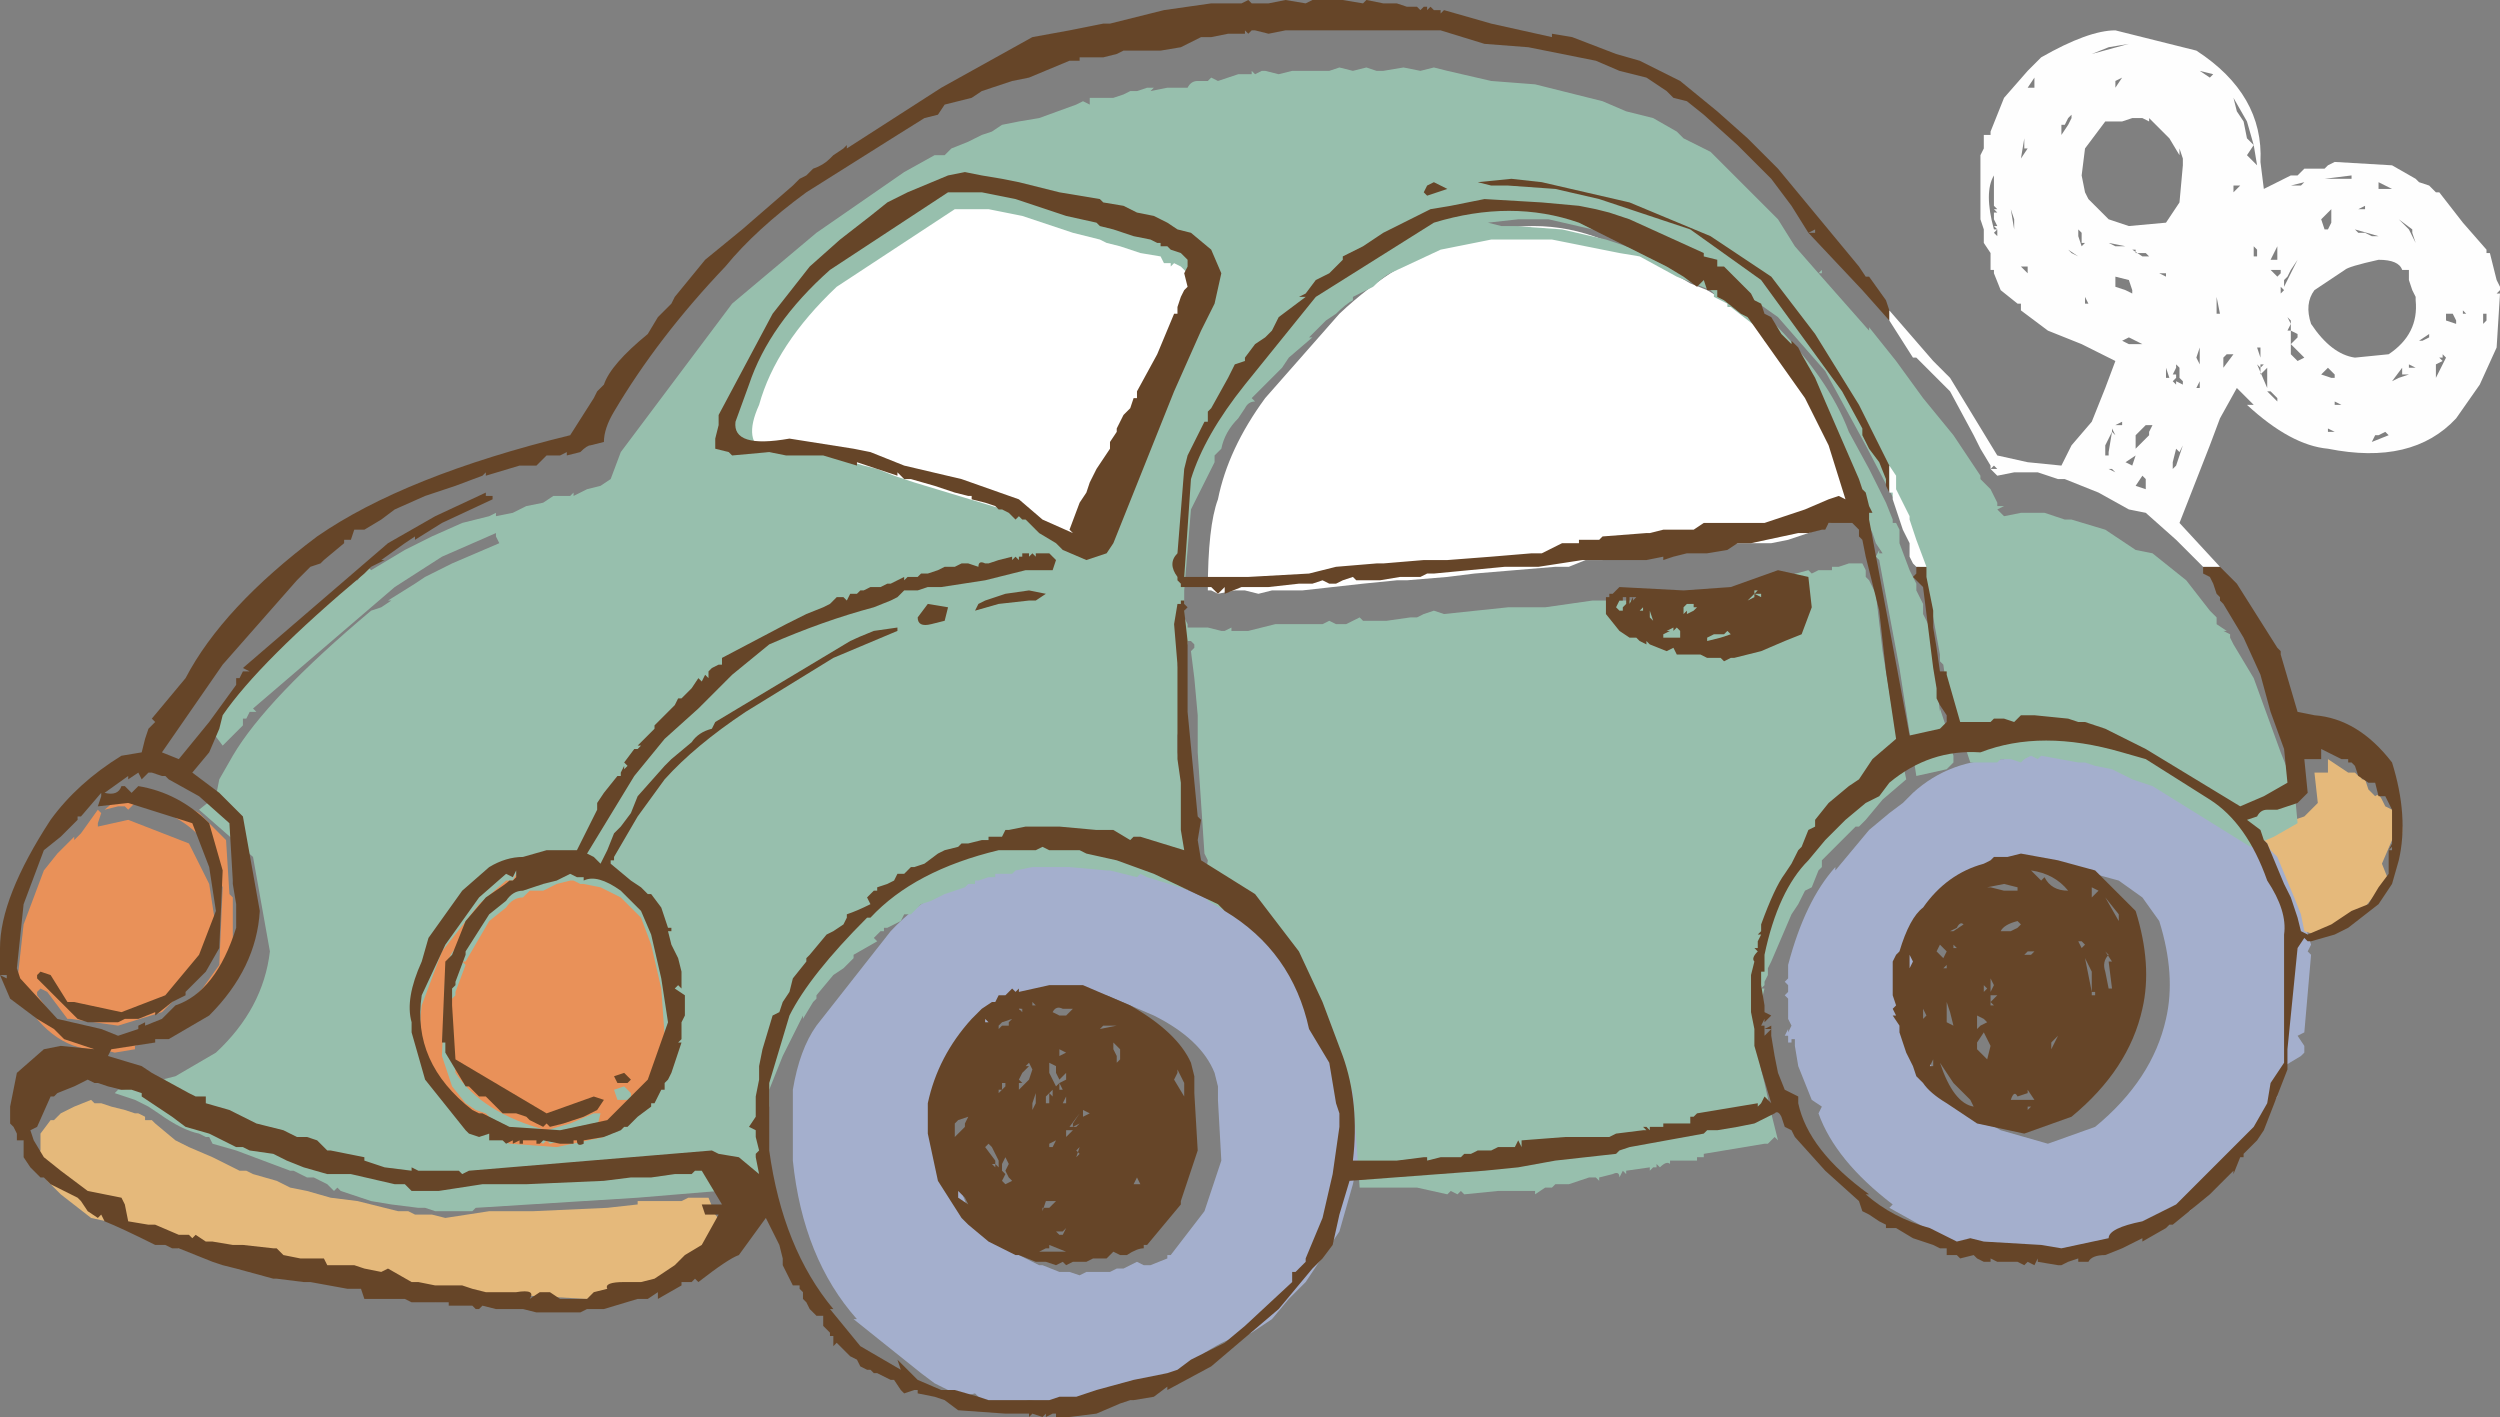
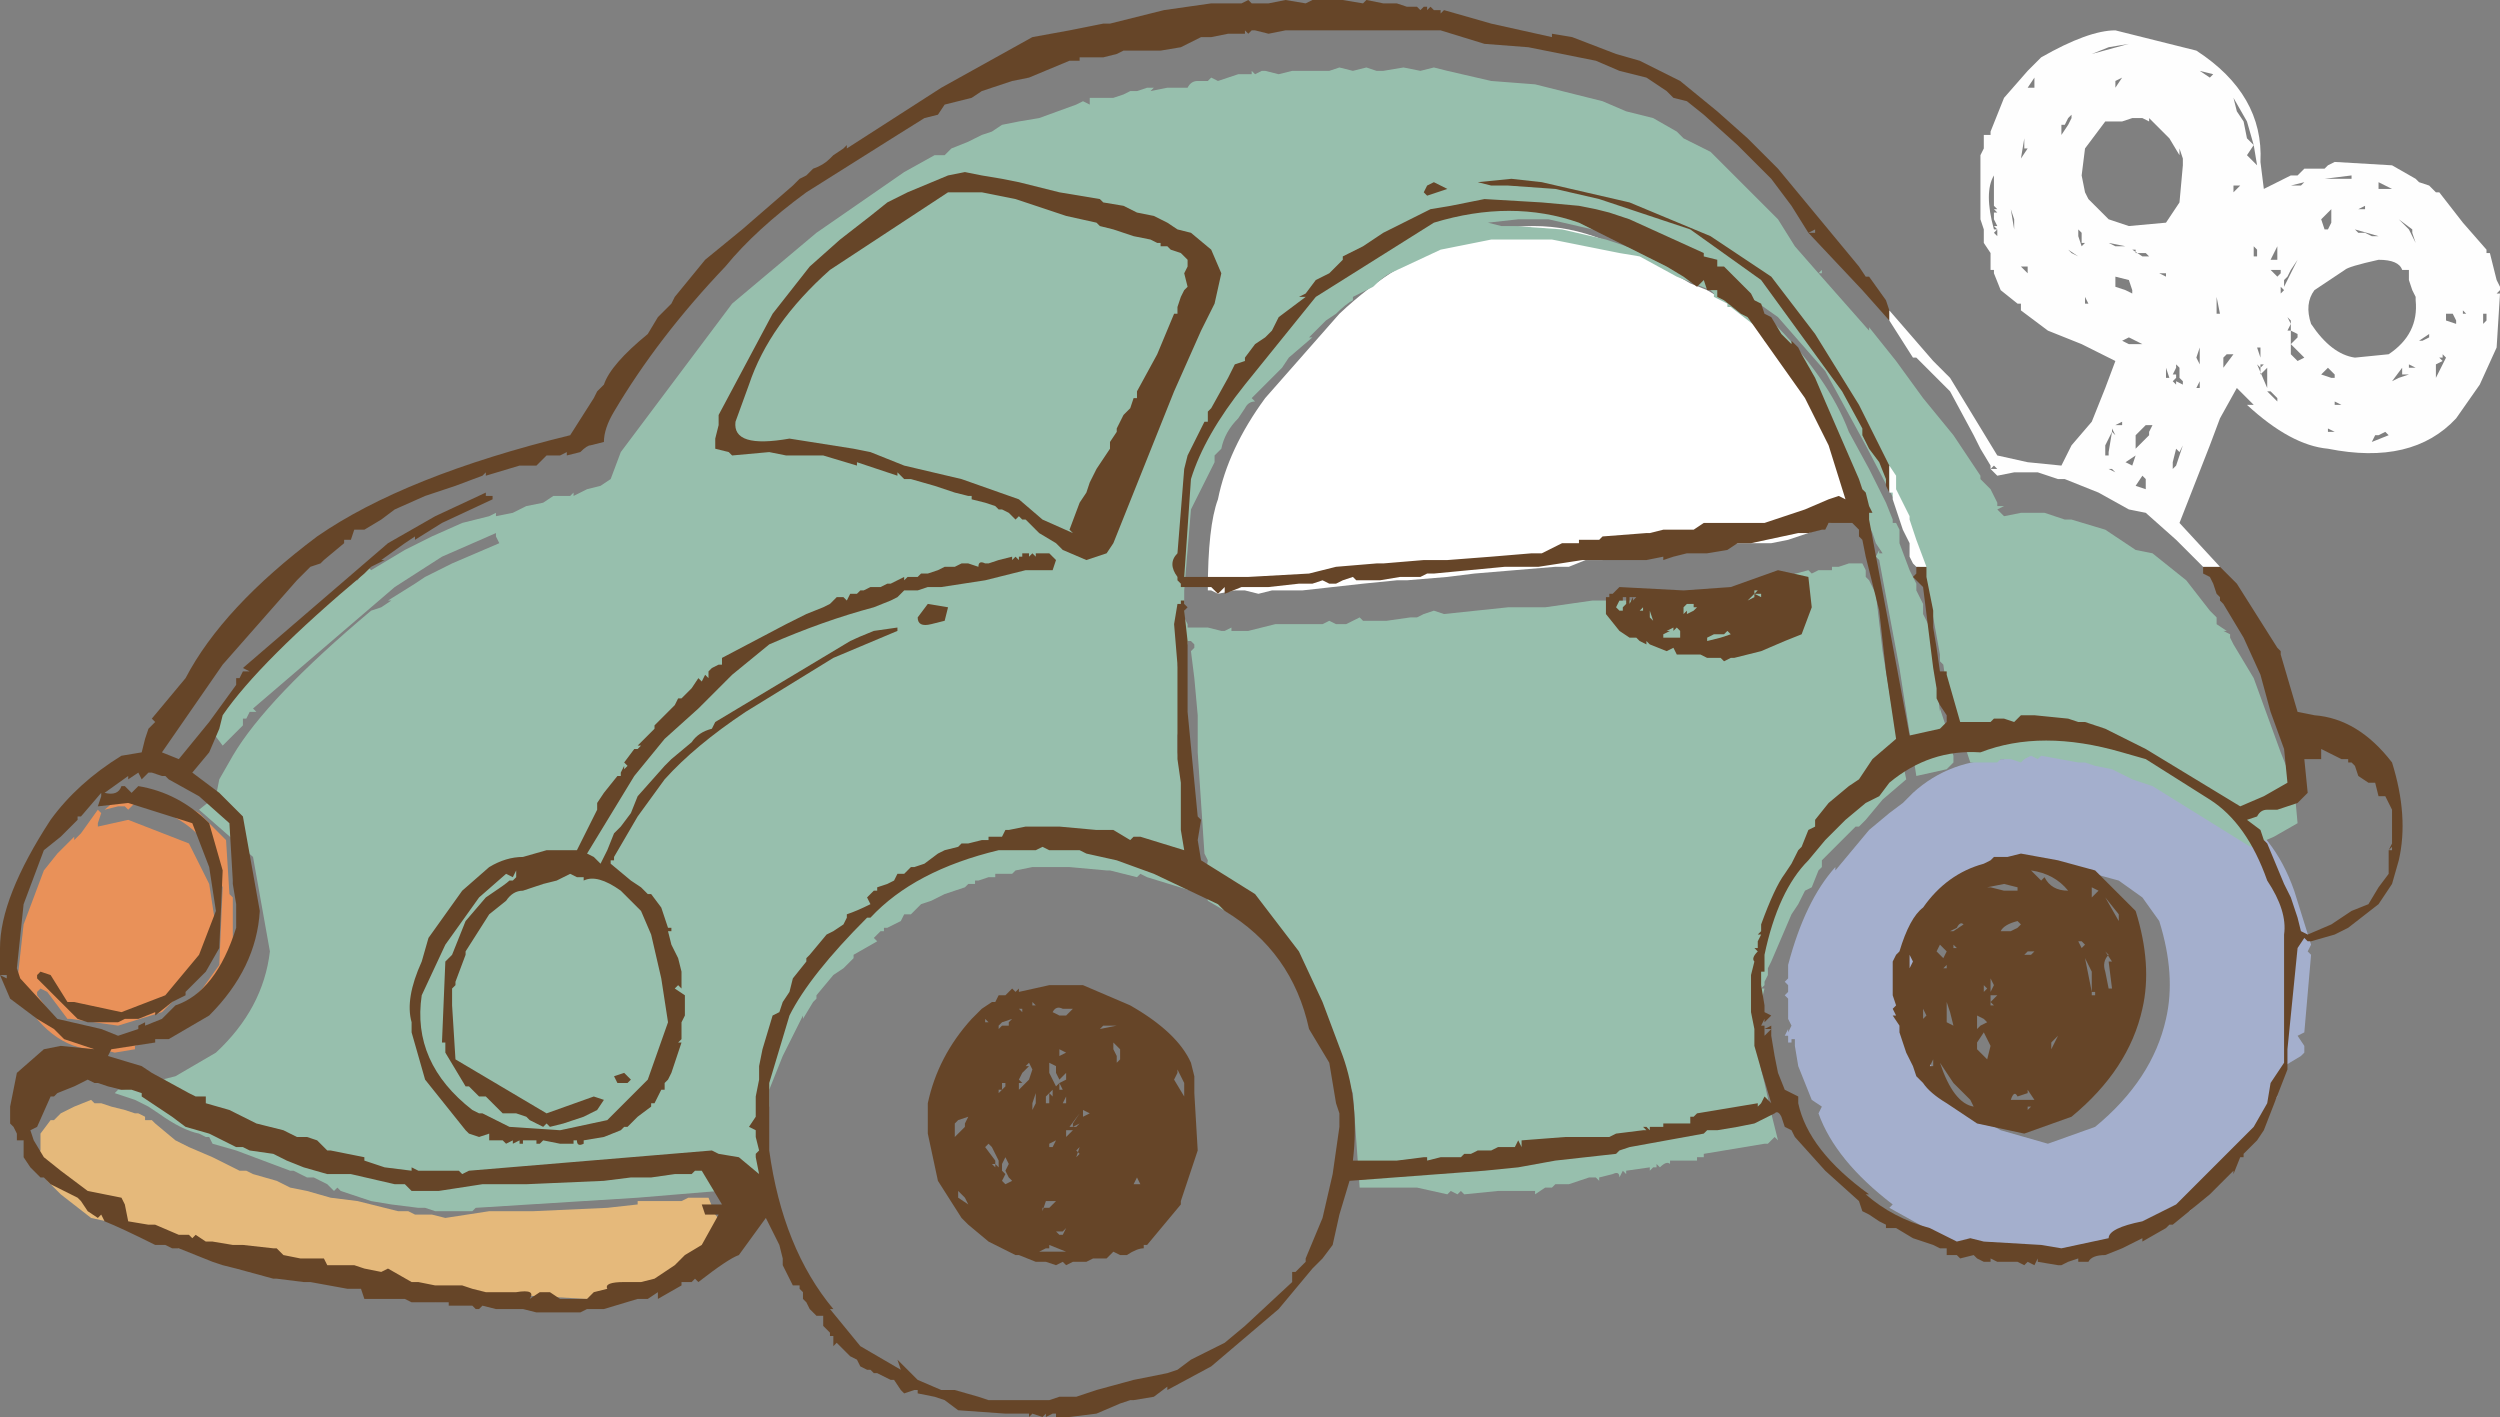
<svg xmlns="http://www.w3.org/2000/svg" height="21.0px" width="37.05px">
  <rect width="100%" height="100%" fill="#808080" stroke="none" />
  <g transform="matrix(1.0, 0.0, 0.0, 1.0, 0.0, 0.0)">
    <path d="M12.45 4.95 L12.95 4.3 13.85 3.65 14.05 3.5 14.4 3.25 14.4 3.1 Q13.5 3.6 12.65 4.4 L12.55 4.5 12.45 4.65 12.2 4.95 12.25 4.95 12.15 5.1 12.1 5.1 12.1 5.15 12.0 5.3 11.9 5.45 11.65 6.0 11.5 5.95 Q11.75 5.0 12.65 4.2 13.4 3.55 14.4 3.05 L14.9 3.05 15.4 3.15 16.15 3.4 16.6 3.5 16.65 3.55 16.75 3.55 16.85 3.6 17.15 3.7 17.45 3.75 17.5 3.85 17.55 3.85 17.6 3.85 17.6 3.9 17.65 3.85 17.85 3.95 17.95 4.05 18.0 4.2 Q17.95 4.15 17.9 4.25 L17.95 4.45 17.9 4.55 17.85 4.65 17.85 4.75 17.8 4.85 17.5 5.45 17.2 6.05 17.2 6.15 17.1 6.25 17.0 6.35 17.0 6.45 16.95 6.55 16.9 6.6 16.95 6.6 16.8 6.75 16.8 6.9 16.8 6.85 16.65 7.15 16.55 7.25 16.5 7.35 16.45 7.5 16.35 7.65 16.2 8.05 16.25 8.1 Q16.05 8.1 15.85 7.9 L15.45 7.6 13.8 7.1 13.5 7.0 13.25 6.9 13.05 6.85 12.05 6.75 12.05 6.7 12.1 6.65 12.15 6.5 12.1 6.5 12.15 6.4 12.2 6.2 12.25 6.05 12.25 5.95 12.5 5.85 12.6 5.9 12.6 5.85 12.7 5.9 12.7 5.8 12.55 5.75 12.4 5.7 12.5 5.45 12.45 5.45 12.4 5.5 12.35 5.5 12.2 5.65 12.0 5.7 12.0 5.6 12.45 4.95" fill="#ffffff" fill-rule="evenodd" stroke="none" />
    <path d="M24.45 3.85 L25.05 4.2 25.3 4.3 25.55 4.45 25.55 4.4 25.65 4.55 25.8 4.55 25.8 4.65 25.9 4.7 26.15 4.85 26.2 4.85 26.25 4.95 27.1 6.15 27.5 6.85 27.75 7.6 27.6 7.6 27.5 7.65 27.1 7.75 26.8 7.9 26.65 7.95 26.5 8.0 26.25 8.05 25.55 8.05 25.5 8.05 25.35 8.05 25.2 8.05 25.0 8.1 24.8 8.1 24.75 8.1 24.75 8.15 24.75 8.1 24.1 8.2 24.05 8.25 23.75 8.25 23.75 8.3 23.65 8.3 23.5 8.3 23.25 8.4 23.05 8.4 22.45 8.45 21.85 8.5 21.45 8.55 20.85 8.6 20.8 8.6 20.7 8.6 20.2 8.65 19.75 8.7 19.3 8.75 18.85 8.75 18.65 8.8 18.45 8.75 18.3 8.75 18.05 8.8 17.95 8.75 17.9 8.75 Q17.9 7.8 18.05 7.4 18.2 6.65 18.75 5.9 L19.85 4.65 Q20.7 3.85 21.65 3.55 22.75 3.15 23.75 3.55 L24.45 3.85" fill="#ffffff" fill-rule="evenodd" stroke="none" />
    <path d="M29.95 12.85 L29.85 12.9 29.8 12.95 Q29.2 13.1 28.85 13.55 L28.65 13.9 28.5 14.25 28.45 14.35 28.4 14.55 28.4 14.65 28.4 14.9 28.45 15.05 28.4 15.1 28.45 15.15 28.4 15.2 28.5 15.3 28.5 15.45 28.6 15.75 28.65 15.85 28.7 15.95 28.85 16.2 29.2 16.5 29.65 16.75 30.35 16.95 31.05 16.7 Q31.9 16.0 32.1 15.1 32.25 14.45 32.0 13.65 L31.75 13.3 31.4 13.05 30.85 12.9 30.3 12.8 30.1 12.85 29.95 12.85 M28.0 12.05 L28.2 11.9 28.35 11.75 Q28.9 11.25 29.7 11.25 30.6 10.95 31.75 11.25 L32.1 11.45 Q32.65 11.65 33.05 12.0 33.7 12.35 34.0 13.2 L34.25 14.0 34.2 14.1 34.25 14.15 34.15 15.3 34.05 15.35 34.15 15.5 34.15 15.6 34.1 15.65 33.85 15.8 Q33.75 15.95 33.8 16.05 L33.7 16.1 33.75 16.25 33.6 16.5 33.5 16.6 33.35 16.95 32.5 17.8 32.55 17.85 32.45 17.95 32.25 17.9 31.8 18.1 31.35 18.45 31.2 18.4 30.75 18.5 30.25 18.6 30.05 18.55 29.8 18.55 29.3 18.45 28.9 18.4 28.0 17.9 28.05 17.85 Q27.2 17.2 26.95 16.5 L27.0 16.4 26.85 16.3 26.75 16.05 26.65 15.8 26.6 15.5 26.6 15.45 26.6 15.4 26.55 15.4 26.55 15.45 26.5 15.45 26.5 15.35 26.45 15.35 26.5 15.25 26.5 15.3 26.55 15.2 26.5 15.1 26.5 14.8 26.45 14.75 26.5 14.7 26.5 14.6 26.45 14.55 26.5 14.5 26.5 14.4 26.5 14.3 Q26.75 13.35 27.2 12.85 L27.2 12.9 27.45 12.6 27.7 12.3 28.0 12.05" fill="#a4afcd" fill-rule="evenodd" stroke="none" />
-     <path d="M15.1 15.0 L15.05 14.95 14.9 15.05 14.75 15.25 Q14.25 15.8 14.1 16.5 L14.15 16.95 14.25 17.65 Q14.35 18.0 14.6 18.2 L14.7 18.3 15.0 18.55 15.4 18.75 15.45 18.75 15.7 18.85 15.85 18.85 16.0 18.9 16.1 18.85 16.15 18.85 16.25 18.85 16.45 18.85 16.55 18.8 16.65 18.8 16.75 18.75 16.85 18.7 16.95 18.75 17.05 18.75 17.3 18.65 17.3 18.6 17.35 18.6 17.85 17.95 18.1 17.2 18.05 16.3 18.05 16.1 18.0 15.9 Q17.8 15.4 17.1 15.05 L16.4 14.75 15.9 14.7 15.45 14.8 15.4 14.85 15.35 14.8 15.3 14.85 15.25 14.9 15.2 14.9 15.15 14.9 15.1 15.0 M15.7 12.75 L15.8 12.75 15.9 12.75 16.3 12.8 16.35 12.8 16.4 12.8 16.9 12.9 17.4 13.1 18.4 13.55 18.5 13.65 Q19.5 14.3 19.75 15.45 L20.05 15.9 20.15 16.45 20.2 16.65 20.2 16.85 20.05 17.55 19.85 18.25 19.35 19.0 19.1 19.25 18.85 19.55 18.55 19.75 18.3 19.85 Q18.25 19.8 17.85 20.05 L17.5 20.35 17.05 20.45 Q16.6 20.55 16.5 20.7 L16.3 20.75 16.0 20.75 15.75 20.8 15.6 20.8 15.25 20.75 14.85 20.85 14.55 20.75 14.45 20.65 14.25 20.7 13.85 20.5 13.65 20.35 12.65 19.55 12.7 19.55 Q11.9 18.65 11.75 17.2 L11.75 16.15 Q11.85 15.55 12.1 15.2 L13.2 13.8 Q13.9 13.05 15.1 12.75 L15.7 12.75" fill="#a4afcd" fill-rule="evenodd" stroke="none" />
-     <path d="M34.5 11.45 L34.5 11.25 34.8 11.45 34.9 11.45 34.95 11.5 35.0 11.5 35.0 11.55 35.05 11.55 35.1 11.7 35.2 11.8 Q35.25 11.75 35.3 11.85 L35.35 11.95 35.45 12.0 35.6 12.25 35.6 12.35 35.55 12.35 35.45 12.45 35.3 12.8 35.4 13.05 35.25 13.2 35.0 13.5 34.8 13.6 34.3 13.85 34.15 13.8 34.1 13.55 34.0 13.3 33.75 12.7 33.65 12.6 33.6 12.5 33.45 12.35 33.55 12.25 33.6 12.3 33.7 12.2 33.85 12.2 34.15 12.1 34.35 11.9 34.3 11.45 34.5 11.45" fill="#e5b97b" fill-rule="evenodd" stroke="none" />
    <path d="M1.4 16.35 L1.45 16.35 1.5 16.35 1.65 16.4 1.85 16.45 2.0 16.5 2.05 16.5 2.15 16.55 2.15 16.6 2.25 16.6 2.3 16.65 2.6 16.9 2.7 16.95 2.8 17.0 3.15 17.15 3.55 17.35 3.65 17.35 3.75 17.4 4.1 17.5 4.1 17.45 4.1 17.5 4.3 17.6 4.55 17.65 4.9 17.75 5.3 17.8 5.9 17.95 6.05 17.95 6.15 18.0 6.4 18.0 6.6 18.05 7.25 17.95 7.9 17.95 9.0 17.9 9.45 17.85 9.45 17.8 9.75 17.8 10.1 17.8 10.2 17.75 10.35 17.75 10.4 17.75 10.5 17.75 10.6 18.0 10.8 18.25 10.65 18.3 10.55 18.4 10.55 18.5 10.35 18.65 9.95 19.05 9.45 19.1 9.35 19.05 9.25 19.1 8.9 19.3 8.8 19.35 8.8 19.25 8.7 19.25 7.8 19.2 7.75 19.25 7.7 19.2 7.75 19.2 7.6 19.2 7.4 19.2 6.65 19.2 6.45 19.3 6.5 19.25 6.35 19.2 5.95 19.05 5.85 19.0 5.8 19.1 5.7 19.1 5.65 19.15 5.55 19.15 5.5 19.1 5.5 19.0 5.35 18.9 5.25 18.95 4.95 18.9 4.9 18.85 4.85 18.85 4.7 18.85 4.65 18.9 4.3 18.95 3.55 18.65 2.85 18.4 2.75 18.45 2.65 18.5 2.15 18.3 1.8 18.15 1.35 18.05 0.9 17.7 0.7 17.5 0.55 17.25 0.5 17.1 0.55 17.1 0.6 17.05 0.6 16.8 0.75 16.6 0.8 16.6 0.9 16.5 1.1 16.4 1.35 16.3 1.4 16.35" fill="#e5b97b" fill-rule="evenodd" stroke="none" />
    <path d="M32.4 8.6 L32.75 9.05 32.85 9.15 32.85 9.25 33.0 9.35 32.95 9.35 33.05 9.4 33.05 9.45 33.1 9.55 33.4 10.05 33.6 10.6 33.8 11.15 34.0 11.65 34.05 12.2 33.7 12.4 33.35 12.55 31.9 11.65 31.6 11.55 31.3 11.4 31.05 11.35 30.9 11.3 30.8 11.3 30.25 11.2 30.2 11.25 30.1 11.2 30.0 11.25 29.95 11.3 29.8 11.25 29.65 11.25 29.6 11.3 29.4 11.3 29.2 11.3 28.95 10.55 28.9 10.55 28.85 10.2 28.8 9.85 28.75 9.8 28.75 9.7 28.65 9.15 28.55 8.6 28.4 8.3 28.4 8.2 28.35 8.15 28.25 7.8 28.2 7.65 27.65 6.6 27.05 5.5 26.35 4.7 25.5 4.1 24.25 3.55 22.95 3.25 22.5 3.25 22.05 3.3 22.25 3.35 22.45 3.35 23.15 3.4 23.8 3.55 25.15 4.0 26.25 4.75 Q27.1 5.6 27.4 6.4 L27.7 6.95 27.75 7.05 27.85 7.25 27.95 7.45 28.05 7.7 28.05 7.75 28.1 7.75 28.15 7.85 28.15 8.05 28.3 8.45 28.4 8.65 28.4 8.75 28.45 8.85 28.5 8.95 28.5 9.05 28.5 9.1 28.55 9.2 28.6 9.3 28.75 10.55 28.75 10.5 28.85 10.8 28.85 10.95 28.9 11.05 28.95 11.2 28.95 11.3 28.85 11.4 28.4 11.5 28.15 9.9 27.85 8.3 27.8 8.25 27.85 8.15 27.85 8.2 27.9 8.2 27.8 8.05 27.75 7.9 27.7 7.8 27.65 7.7 27.15 6.5 27.0 6.15 26.8 5.85 26.75 5.85 26.8 5.8 26.75 5.8 26.75 5.75 26.7 5.7 26.65 5.65 26.65 5.7 26.5 5.5 26.35 5.3 26.3 5.2 26.2 5.1 26.15 5.05 26.1 4.9 25.65 4.55 25.6 4.55 25.6 4.5 25.55 4.5 25.6 4.5 25.4 4.4 25.4 4.35 25.35 4.3 24.85 4.1 24.3 3.8 24.0 3.75 23.75 3.7 23.5 3.65 23.0 3.55 22.1 3.55 21.6 3.65 21.35 3.7 20.6 4.05 Q20.5 4.1 20.35 4.25 L20.05 4.4 20.05 4.45 Q19.95 4.5 19.8 4.65 L19.65 4.75 19.45 4.95 19.4 5.0 19.45 5.0 19.1 5.3 19.0 5.45 18.85 5.6 18.75 5.7 18.55 5.9 18.6 5.95 Q18.5 5.95 18.45 6.05 L18.35 6.2 Q18.15 6.4 18.1 6.65 L18.0 6.75 18.0 6.85 17.75 7.35 17.65 7.55 17.55 8.75 17.55 9.15 17.6 9.25 17.6 9.3 17.7 9.3 17.75 9.3 17.85 9.3 17.9 9.3 18.1 9.35 18.15 9.35 18.25 9.3 18.25 9.35 18.5 9.35 18.9 9.25 19.4 9.25 19.6 9.25 19.7 9.2 19.8 9.25 19.95 9.25 20.05 9.2 20.15 9.15 20.2 9.2 20.35 9.2 20.55 9.2 20.9 9.15 20.95 9.15 21.0 9.15 21.1 9.1 21.25 9.05 21.4 9.1 22.35 9.0 22.9 9.0 23.6 8.9 23.75 8.9 24.05 8.9 24.35 8.9 24.55 8.85 24.75 8.85 24.75 8.9 24.95 8.8 25.15 8.8 25.45 8.75 25.75 8.7 25.9 8.65 26.05 8.65 26.8 8.45 26.85 8.5 26.95 8.45 27.1 8.45 27.15 8.45 27.15 8.4 27.25 8.4 27.4 8.35 27.55 8.35 27.6 8.35 27.65 8.45 27.65 8.55 27.7 8.6 27.8 8.8 27.9 9.65 28.05 10.55 28.25 11.55 27.9 11.85 27.65 12.15 27.55 12.25 27.5 12.25 27.25 12.5 27.0 12.75 27.0 12.85 26.95 12.9 26.85 13.15 26.75 13.2 26.65 13.4 26.55 13.55 26.4 13.9 26.25 14.25 26.2 14.35 26.2 14.45 26.15 14.55 26.15 14.6 26.1 14.65 26.15 14.65 26.1 14.85 26.05 15.0 26.05 15.1 26.0 15.2 26.05 15.4 26.1 15.55 26.05 15.55 26.1 15.85 26.15 16.05 26.25 16.5 26.35 16.9 26.3 16.85 26.2 16.95 26.15 16.95 25.25 17.1 25.25 17.15 25.15 17.15 25.15 17.2 25.1 17.2 25.05 17.2 25.05 17.25 25.05 17.2 24.75 17.2 24.75 17.25 Q24.7 17.2 24.6 17.3 L24.55 17.25 24.55 17.3 24.5 17.3 24.45 17.3 24.5 17.3 24.45 17.35 24.45 17.3 24.1 17.35 24.1 17.4 24.05 17.35 24.0 17.45 Q24.0 17.35 23.9 17.4 L23.7 17.45 23.7 17.5 23.65 17.45 23.6 17.45 23.55 17.45 23.4 17.5 23.25 17.55 23.15 17.55 23.05 17.55 23.0 17.6 22.9 17.6 22.75 17.7 22.75 17.65 22.2 17.65 21.7 17.7 21.65 17.65 21.6 17.7 21.5 17.65 21.45 17.7 21.0 17.6 20.15 17.6 20.05 16.2 19.75 15.45 19.4 14.7 18.75 13.85 17.9 13.35 17.85 13.05 17.9 12.75 17.85 12.65 17.75 11.15 17.75 10.6 17.7 10.05 17.65 9.65 17.7 9.6 17.7 9.55 17.65 9.5 17.6 9.5 17.6 9.55 17.55 9.55 17.45 9.85 17.55 10.4 17.55 10.55 17.55 10.7 17.5 10.7 17.45 10.9 17.45 11.15 17.5 11.4 17.55 11.4 17.55 11.5 17.55 11.6 17.55 12.3 17.65 12.7 17.55 12.8 17.6 12.9 17.65 13.2 17.0 13.0 16.9 12.95 16.85 13.0 16.65 12.95 16.45 12.9 16.4 12.9 15.85 12.85 15.3 12.85 15.05 12.9 15.0 12.95 14.95 12.95 14.85 12.95 14.75 12.95 14.75 13.0 14.65 13.0 14.5 13.05 14.45 13.05 14.45 13.1 14.35 13.1 14.3 13.15 14.15 13.2 14.0 13.25 13.8 13.35 13.65 13.4 13.6 13.45 13.5 13.55 13.4 13.55 13.35 13.65 13.25 13.7 13.15 13.75 13.1 13.75 13.1 13.8 13.05 13.8 12.95 13.9 13.0 13.95 12.65 14.15 12.65 14.2 12.6 14.25 12.5 14.35 12.35 14.45 12.1 14.75 12.1 14.8 12.05 14.85 11.9 15.1 11.9 15.05 11.8 15.25 11.7 15.45 11.65 15.55 11.6 15.65 11.4 16.15 11.4 16.4 Q11.3 16.4 11.35 16.6 L11.3 16.85 11.3 16.95 11.3 17.05 11.3 17.15 11.25 17.3 11.3 17.35 11.3 17.3 11.3 17.45 11.35 17.6 11.3 17.7 11.3 17.75 11.35 17.95 11.1 17.8 10.8 17.7 10.65 17.65 9.45 17.75 7.05 17.9 7.0 17.95 6.95 17.95 6.6 17.95 6.45 17.95 6.3 17.9 6.25 17.9 6.2 17.9 5.8 17.85 5.5 17.8 5.05 17.65 5.0 17.6 4.95 17.65 4.85 17.55 4.65 17.45 4.6 17.45 4.55 17.45 4.35 17.35 4.3 17.35 3.9 17.2 3.5 17.05 3.15 16.95 3.1 16.85 3.05 16.85 2.95 16.8 Q2.7 16.75 2.35 16.5 L2.2 16.4 2.0 16.3 1.7 16.2 1.75 16.15 1.8 16.15 2.45 16.05 2.45 16.0 2.4 16.0 2.6 15.95 3.2 15.6 Q3.9 14.95 4.0 14.1 L3.75 12.7 3.35 12.35 2.95 12.0 3.2 11.8 3.25 11.55 3.45 11.2 Q3.95 10.35 5.5 9.05 L5.65 9.0 5.8 8.9 5.75 8.9 6.15 8.65 6.3 8.55 6.7 8.35 7.4 8.05 7.35 7.95 7.35 7.9 6.55 8.25 5.85 8.7 3.75 10.5 3.8 10.55 3.7 10.55 3.65 10.65 3.6 10.65 3.6 10.7 3.6 10.75 3.45 10.9 3.3 11.05 3.15 10.85 Q3.6 9.95 4.5 9.2 L4.5 9.15 4.75 9.0 4.85 8.95 4.9 8.85 5.2 8.65 5.2 8.6 5.3 8.6 5.4 8.45 5.45 8.4 5.5 8.45 6.0 8.15 6.4 7.95 6.85 7.75 7.25 7.65 7.35 7.6 7.35 7.65 7.6 7.6 7.8 7.5 8.05 7.45 8.2 7.35 8.45 7.35 8.5 7.3 8.5 7.35 8.7 7.25 8.9 7.2 9.05 7.1 9.2 6.7 10.85 4.5 12.1 3.45 13.4 2.55 13.85 2.3 14.0 2.3 14.1 2.2 14.35 2.1 14.55 2.0 14.7 1.95 14.85 1.85 15.1 1.8 15.4 1.75 15.95 1.55 16.05 1.5 16.15 1.55 16.15 1.45 16.3 1.45 16.5 1.45 16.65 1.4 16.75 1.35 16.85 1.35 17.0 1.3 17.1 1.3 17.05 1.35 17.3 1.3 17.6 1.3 Q17.65 1.2 17.75 1.2 L17.9 1.2 17.95 1.15 18.05 1.2 18.2 1.15 18.35 1.1 18.55 1.1 18.55 1.05 18.6 1.1 18.7 1.05 18.75 1.05 18.95 1.1 19.15 1.05 19.45 1.05 19.7 1.05 19.85 1.0 20.05 1.05 20.25 1.0 20.4 1.05 20.5 1.05 20.8 1.0 21.05 1.05 21.25 1.0 21.45 1.05 22.1 1.2 22.75 1.25 23.75 1.5 24.1 1.65 24.5 1.75 24.85 1.95 24.95 2.05 25.35 2.25 25.85 2.75 26.35 3.25 26.6 3.65 26.95 4.05 27.0 4.0 27.0 4.05 26.95 4.05 27.7 4.9 27.7 4.85 28.1 5.35 28.5 5.9 28.95 6.45 29.35 7.05 29.35 7.1 29.5 7.25 29.6 7.45 29.6 7.5 29.7 7.5 29.6 7.55 29.65 7.6 29.7 7.65 29.95 7.6 30.0 7.6 30.05 7.6 30.3 7.6 30.6 7.7 30.7 7.7 31.2 7.85 31.65 8.15 31.9 8.2 32.4 8.6" fill="#97bfad" fill-rule="evenodd" stroke="none" />
-     <path d="M12.4 4.25 L14.15 3.1 14.65 3.1 15.15 3.2 15.9 3.45 16.3 3.55 16.4 3.6 16.6 3.65 16.9 3.75 17.2 3.8 17.25 3.9 17.3 3.9 17.35 3.9 17.35 3.95 17.4 3.9 17.5 3.95 17.6 4.05 17.7 4.15 17.75 4.25 17.65 4.3 17.7 4.5 17.65 4.6 17.6 4.7 17.55 4.8 17.55 4.9 17.25 5.5 16.95 6.1 16.95 6.2 16.85 6.3 16.75 6.4 16.65 6.6 16.7 6.6 16.65 6.65 16.55 6.8 16.55 6.95 16.55 6.9 16.4 7.2 16.25 7.4 16.2 7.55 16.1 7.7 15.95 8.1 16.0 8.15 15.6 7.95 15.2 7.65 13.55 7.15 13.25 7.05 13.0 6.95 12.8 6.9 12.3 6.75 11.8 6.7 11.7 6.7 11.35 6.7 Q11.0 6.55 11.25 6.0 11.5 5.1 12.4 4.25" fill="#ffffff" fill-rule="evenodd" stroke="none" />
    <path d="M1.85 11.75 L1.9 11.8 2.0 11.75 2.1 11.85 2.15 11.7 2.25 11.75 2.35 11.75 2.4 11.8 2.5 11.8 2.95 12.05 3.35 12.45 3.4 13.25 3.45 13.3 3.45 13.35 3.45 13.65 3.45 14.0 Q3.2 15.0 2.6 15.2 L2.4 15.35 2.1 15.45 2.15 15.45 2.0 15.5 2.0 15.55 1.7 15.6 1.5 15.55 Q0.8 15.6 0.3 14.75 L0.25 14.6 0.35 13.7 0.65 12.9 0.85 12.65 1.1 12.4 1.1 12.45 1.15 12.4 1.2 12.35 1.45 12.0 1.5 12.05 1.45 12.2 1.45 12.25 1.9 12.15 2.8 12.5 3.1 13.1 3.2 13.75 2.95 14.45 2.4 15.0 1.75 15.2 1.05 15.1 1.0 15.1 0.7 14.7 0.6 14.65 0.55 14.7 0.55 14.75 0.7 14.95 0.85 15.15 0.9 15.15 0.9 15.2 0.95 15.25 1.0 15.2 1.1 15.35 1.3 15.4 1.55 15.45 1.7 15.4 1.85 15.35 1.9 15.4 2.0 15.35 2.3 15.25 2.35 15.3 2.5 15.15 2.7 15.05 2.7 14.95 3.0 14.65 3.25 14.3 3.3 13.15 3.05 12.5 Q2.7 12.05 2.0 11.9 L1.9 12.0 1.85 11.95 1.75 11.95 1.55 12.0 1.85 11.75" fill="#e99159" fill-rule="evenodd" stroke="none" />
-     <path d="M9.15 16.3 L9.3 16.3 9.35 16.25 9.35 16.2 9.25 16.1 9.1 16.15 9.15 16.3 M7.2 13.4 L6.9 13.75 6.8 14.0 Q6.65 14.15 6.65 14.25 L6.65 14.35 6.6 14.4 6.55 15.65 6.6 15.8 6.7 16.1 6.9 16.35 6.95 16.3 6.9 16.35 7.05 16.45 7.2 16.5 7.45 16.75 7.65 16.75 7.8 16.8 7.85 16.85 8.05 16.95 8.1 16.9 8.15 16.95 8.35 16.9 8.5 16.85 8.65 16.75 8.85 16.7 8.9 16.5 8.8 16.5 8.45 16.65 8.1 16.75 Q7.15 16.5 6.75 15.9 L6.7 15.05 6.65 14.95 6.7 14.8 6.75 14.75 6.75 14.7 6.9 14.3 6.85 14.25 6.9 14.25 7.25 13.65 7.5 13.45 Q7.6 13.3 7.75 13.3 L7.85 13.2 8.05 13.2 8.25 13.1 8.45 13.05 8.5 13.05 8.6 13.1 8.65 13.1 8.65 13.05 8.65 13.1 8.9 13.15 9.2 13.3 9.5 13.6 9.65 14.0 9.8 14.65 9.85 15.35 9.6 16.2 8.95 16.85 8.25 17.0 7.55 16.95 7.15 16.75 7.0 16.7 Q6.1 15.95 6.25 14.9 L6.55 14.1 7.1 13.4 7.5 13.05 7.6 13.05 7.65 12.95 7.65 13.05 7.6 13.15 7.55 13.1 7.2 13.4" fill="#e99159" fill-rule="evenodd" stroke="none" />
    <path d="M28.0 4.75 L27.6 4.3 26.8 3.45 26.9 3.45 26.9 3.4 26.8 3.45 26.55 3.05 26.25 2.65 25.75 2.15 25.25 1.7 25.0 1.5 24.8 1.45 24.7 1.35 24.4 1.15 24.0 1.05 23.65 0.9 22.65 0.7 22.0 0.65 21.35 0.45 21.15 0.45 20.9 0.45 20.7 0.45 20.4 0.45 20.25 0.45 20.15 0.45 19.9 0.45 19.75 0.45 19.6 0.45 19.35 0.45 19.05 0.45 18.8 0.5 18.6 0.45 18.55 0.45 18.5 0.5 18.45 0.45 18.45 0.5 18.2 0.5 17.95 0.55 17.85 0.55 17.8 0.55 17.6 0.65 17.5 0.7 17.2 0.75 16.95 0.75 16.9 0.75 16.8 0.75 16.65 0.75 16.55 0.8 16.35 0.85 16.2 0.85 16.0 0.85 16.0 0.9 15.95 0.9 15.85 0.9 15.25 1.15 15.0 1.2 14.7 1.3 14.55 1.35 14.4 1.45 14.2 1.5 14.0 1.55 13.9 1.7 13.7 1.75 13.3 2.0 11.95 2.85 Q11.2 3.4 10.75 3.95 9.75 5.0 9.1 6.1 8.95 6.35 8.95 6.55 L8.75 6.6 Q8.7 6.6 8.6 6.7 L8.4 6.75 8.4 6.7 8.3 6.75 8.1 6.75 7.95 6.9 7.7 6.9 7.2 7.05 7.2 7.0 7.15 7.05 6.75 7.2 6.3 7.35 5.85 7.55 5.65 7.7 5.4 7.85 5.25 7.85 5.2 8.0 5.1 8.0 5.1 8.05 4.8 8.3 4.75 8.35 4.6 8.4 4.4 8.6 3.3 9.85 2.4 11.15 2.65 11.25 3.1 10.7 3.5 10.15 3.5 10.05 3.55 10.05 3.6 9.95 3.7 9.95 3.6 9.9 5.75 8.05 6.45 7.65 7.2 7.3 7.2 7.35 7.3 7.35 7.3 7.4 6.55 7.75 6.15 8.0 6.15 7.95 6.0 8.05 5.65 8.3 5.7 8.3 5.5 8.4 5.4 8.5 Q3.85 9.8 3.3 10.6 L3.25 10.8 3.1 11.15 2.85 11.45 3.25 11.75 3.6 12.1 3.85 13.5 Q3.8 14.35 3.1 15.05 L2.5 15.4 2.3 15.4 2.3 15.45 1.65 15.55 1.6 15.65 2.1 15.8 2.25 15.9 2.8 16.2 2.9 16.25 3.05 16.25 3.05 16.35 3.4 16.45 3.8 16.65 4.2 16.75 4.4 16.85 4.45 16.85 4.55 16.85 4.7 16.9 4.85 17.05 4.9 17.05 5.4 17.15 5.4 17.2 5.7 17.3 6.1 17.35 6.1 17.3 6.2 17.35 6.35 17.35 6.45 17.35 6.8 17.35 6.85 17.4 6.95 17.35 9.35 17.15 10.55 17.05 10.65 17.1 10.95 17.15 11.25 17.4 11.2 17.15 11.2 17.1 11.25 17.05 11.2 16.85 11.2 16.75 11.1 16.7 11.2 16.55 11.2 16.4 11.2 16.25 11.25 16.0 11.25 15.8 11.3 15.55 11.45 15.05 11.55 15.0 11.6 14.85 11.7 14.7 11.75 14.5 11.95 14.25 11.95 14.2 12.0 14.15 12.25 13.85 12.35 13.8 12.5 13.7 12.55 13.6 12.55 13.55 Q12.7 13.5 12.9 13.4 L12.85 13.3 12.95 13.2 13.0 13.2 13.0 13.15 13.15 13.1 13.25 13.05 13.3 12.95 13.4 12.95 13.5 12.85 13.55 12.85 13.7 12.8 13.9 12.65 14.0 12.6 14.2 12.55 14.25 12.5 14.35 12.5 14.55 12.45 14.65 12.45 14.65 12.4 14.7 12.4 14.85 12.4 14.9 12.3 14.95 12.3 15.2 12.25 15.7 12.25 16.25 12.3 16.5 12.3 16.75 12.45 16.8 12.4 16.9 12.4 17.55 12.6 17.5 12.3 17.5 11.95 17.5 11.6 17.45 11.25 17.45 11.15 17.45 10.15 17.45 9.95 17.45 9.85 17.4 9.25 17.45 8.95 17.5 8.95 17.5 8.9 17.55 8.9 17.55 8.95 17.6 9.0 17.55 9.05 17.6 9.5 17.6 10.0 17.6 10.55 17.75 12.1 17.8 12.15 17.75 12.45 17.8 12.75 18.6 13.25 19.25 14.1 19.6 14.85 19.9 15.65 Q20.15 16.35 20.05 17.2 L20.7 17.2 21.1 17.15 21.15 17.15 21.15 17.2 21.35 17.15 21.65 17.15 21.7 17.1 21.8 17.1 21.9 17.05 22.0 17.05 22.1 17.05 22.2 17.0 22.4 17.0 22.45 17.0 22.5 16.9 22.55 17.0 22.55 16.9 23.2 16.85 23.85 16.85 23.95 16.8 24.35 16.75 24.4 16.75 24.35 16.7 24.4 16.7 24.45 16.75 24.45 16.7 24.65 16.7 24.65 16.65 24.95 16.65 25.0 16.65 25.05 16.65 25.05 16.55 25.1 16.55 25.15 16.5 26.05 16.35 26.05 16.4 26.1 16.35 26.15 16.25 26.25 16.35 26.1 15.85 26.0 15.5 26.0 15.25 25.95 15.0 25.95 14.6 25.95 14.55 25.95 14.45 26.0 14.25 Q25.95 14.2 26.05 14.1 L26.0 14.05 26.05 14.05 26.05 13.95 26.1 13.85 26.05 13.85 26.1 13.8 26.1 13.7 Q26.3 13.15 26.45 12.95 L26.55 12.8 26.65 12.6 26.7 12.55 26.8 12.3 26.9 12.25 26.9 12.15 27.1 11.9 27.4 11.65 27.55 11.55 27.75 11.25 28.1 10.95 27.95 9.95 27.85 9.05 27.65 8.25 27.6 8.0 27.55 7.95 27.55 7.85 27.45 7.75 27.4 7.75 27.3 7.75 27.1 7.75 27.05 7.85 27.0 7.85 26.8 7.9 26.65 7.9 25.95 8.05 25.75 8.05 25.6 8.15 25.3 8.2 25.0 8.2 24.8 8.25 24.65 8.3 24.65 8.25 24.4 8.3 24.25 8.3 23.95 8.3 23.65 8.3 23.45 8.3 22.8 8.4 22.45 8.4 22.3 8.4 21.25 8.5 21.15 8.5 21.05 8.55 20.85 8.55 20.75 8.55 20.45 8.6 20.2 8.6 20.1 8.6 20.05 8.55 19.9 8.6 19.8 8.65 19.7 8.65 19.6 8.6 19.45 8.65 19.25 8.65 18.8 8.7 18.4 8.7 18.15 8.8 18.15 8.7 18.05 8.8 17.95 8.7 17.8 8.7 17.75 8.7 17.65 8.7 17.55 8.7 17.5 8.7 17.5 8.65 17.45 8.6 17.45 8.55 Q17.3 8.35 17.45 8.2 L17.55 6.95 17.6 6.75 17.85 6.25 17.9 6.25 17.9 6.1 17.95 6.05 18.2 5.6 18.3 5.4 18.45 5.35 18.45 5.3 18.6 5.1 18.75 5.0 18.85 4.9 18.95 4.7 19.35 4.4 19.25 4.4 19.35 4.35 19.5 4.15 19.7 4.05 19.9 3.85 19.9 3.8 20.2 3.65 20.5 3.45 21.2 3.1 21.5 3.05 22.0 2.95 22.85 3.0 23.4 3.05 23.65 3.1 23.85 3.15 24.15 3.25 24.7 3.5 25.25 3.75 25.25 3.8 25.45 3.85 25.45 3.95 25.55 3.95 25.95 4.35 26.0 4.45 26.1 4.5 26.15 4.65 26.25 4.7 26.4 4.95 26.55 5.1 26.55 5.05 26.65 5.15 26.7 5.25 26.9 5.6 27.05 5.95 27.55 7.1 27.6 7.25 27.65 7.3 27.7 7.5 27.75 7.6 27.7 7.6 27.7 7.65 27.7 7.7 28.0 9.3 28.3 10.9 28.75 10.8 28.85 10.7 28.85 10.6 28.75 10.45 28.7 10.35 28.7 10.2 28.65 9.9 28.5 8.7 28.4 8.6 28.35 8.55 28.4 8.5 28.4 8.4 28.55 8.4 28.55 8.55 28.65 9.05 28.65 9.2 28.65 9.3 28.7 9.6 28.75 9.95 28.85 9.95 28.85 10.0 28.95 10.35 29.05 10.7 29.5 10.7 29.55 10.65 29.7 10.65 29.85 10.7 29.9 10.65 29.95 10.6 30.15 10.6 30.65 10.65 30.8 10.7 30.9 10.7 31.2 10.8 31.8 11.1 33.2 11.95 33.55 11.8 33.9 11.6 33.85 11.1 33.65 10.55 33.5 10.0 33.25 9.45 32.95 8.95 32.9 8.9 32.9 8.85 32.85 8.8 32.8 8.65 32.75 8.55 32.65 8.5 32.65 8.4 32.9 8.4 33.15 8.65 33.75 9.6 33.8 9.65 33.8 9.7 34.05 10.55 34.3 10.6 Q34.95 10.65 35.45 11.3 35.7 12.1 35.55 12.75 L35.45 13.1 35.25 13.4 34.8 13.75 34.6 13.85 34.25 13.95 34.2 13.95 34.15 13.9 34.05 14.05 33.9 15.55 33.9 15.7 33.9 15.85 33.55 16.75 33.45 16.9 33.25 17.1 33.25 17.15 33.2 17.15 33.1 17.4 33.1 17.35 32.75 17.7 32.2 18.15 32.15 18.15 32.1 18.2 31.75 18.4 31.75 18.35 31.45 18.5 31.2 18.6 Q31.0 18.6 30.95 18.7 L30.9 18.7 30.8 18.7 30.8 18.65 30.65 18.7 30.55 18.75 30.5 18.75 30.2 18.7 30.2 18.65 30.15 18.75 30.05 18.7 30.0 18.75 29.9 18.7 29.8 18.7 29.6 18.7 29.5 18.65 29.5 18.7 29.4 18.7 29.3 18.65 29.25 18.6 29.05 18.65 29.0 18.6 28.95 18.6 28.85 18.6 28.85 18.5 28.75 18.5 28.65 18.45 28.35 18.35 28.1 18.2 27.95 18.2 27.95 18.15 27.85 18.1 27.7 18.0 27.6 17.95 27.55 17.8 27.05 17.35 26.6 16.85 26.55 16.75 26.45 16.7 26.4 16.55 Q26.35 16.45 26.3 16.5 L26.0 16.65 25.75 16.7 25.45 16.75 25.3 16.75 25.25 16.8 24.7 16.9 24.15 17.0 24.0 17.05 23.95 17.1 23.05 17.2 22.5 17.3 22.0 17.35 20.0 17.5 19.85 18.0 19.75 18.45 19.6 18.65 19.5 18.75 19.45 18.8 18.95 19.4 17.95 20.25 17.3 20.6 17.3 20.55 17.1 20.7 16.8 20.75 16.75 20.75 16.6 20.8 16.25 20.95 15.85 21.0 15.65 21.0 15.65 20.95 15.6 20.95 15.5 21.0 15.5 20.95 15.45 21.0 15.3 20.95 15.25 21.0 15.25 20.95 15.05 20.95 14.9 20.95 14.2 20.9 14.0 20.75 13.85 20.7 13.6 20.65 13.6 20.6 13.55 20.6 13.4 20.65 13.35 20.6 13.25 20.45 13.2 20.45 13.0 20.35 12.95 20.35 12.9 20.3 12.85 20.3 12.75 20.25 12.7 20.15 12.6 20.1 12.5 20.0 12.4 19.9 12.35 19.95 12.35 19.8 12.3 19.8 12.3 19.75 12.25 19.7 12.2 19.65 12.2 19.5 12.1 19.5 12.0 19.4 11.95 19.3 11.9 19.25 11.9 19.15 11.85 19.1 11.85 19.05 11.75 19.05 11.6 18.75 11.6 18.65 11.55 18.45 11.35 18.05 10.95 18.6 Q10.8 18.65 10.35 19.0 L10.3 18.95 10.25 19.0 10.1 19.0 10.1 19.05 9.75 19.25 9.75 19.15 9.6 19.25 9.45 19.25 8.95 19.4 8.85 19.4 8.7 19.4 8.6 19.45 8.4 19.45 8.35 19.45 8.3 19.45 7.95 19.45 7.75 19.4 7.35 19.4 7.15 19.35 7.1 19.4 7.05 19.4 7.0 19.35 6.85 19.35 6.8 19.35 6.65 19.35 6.65 19.3 6.55 19.3 6.4 19.3 6.3 19.3 6.2 19.3 6.1 19.3 6.0 19.25 5.75 19.25 5.55 19.25 5.4 19.25 5.35 19.1 5.15 19.1 4.6 19.0 4.5 19.0 4.1 18.95 4.05 18.95 3.5 18.8 3.3 18.75 3.15 18.7 2.65 18.5 2.55 18.5 2.45 18.45 2.3 18.45 Q1.8 18.2 1.55 18.1 L1.5 18.0 1.45 18.05 1.3 17.95 1.2 17.8 1.15 17.75 0.75 17.55 0.65 17.45 0.6 17.45 0.5 17.35 0.45 17.3 0.35 17.15 0.35 16.9 0.25 16.9 0.25 16.8 0.2 16.7 0.15 16.65 0.15 16.55 0.15 16.5 0.15 16.4 0.25 15.9 0.65 15.55 0.9 15.5 1.4 15.55 0.95 15.4 0.8 15.25 0.55 15.1 0.15 14.8 0.0 14.45 0.1 14.5 0.1 14.45 0.0 14.45 0.0 14.05 Q0.0 13.3 0.75 12.15 1.15 11.6 1.8 11.2 L2.1 11.15 2.15 10.95 2.2 10.8 2.3 10.7 2.25 10.65 2.75 10.05 Q3.3 9.0 4.7 7.95 6.0 7.05 8.45 6.45 L8.8 5.9 8.85 5.8 8.95 5.7 Q9.05 5.4 9.6 4.95 L9.75 4.7 9.95 4.5 10.0 4.4 10.45 3.85 11.0 3.4 11.75 2.75 11.85 2.65 11.95 2.6 12.05 2.5 Q12.2 2.45 12.3 2.35 L12.35 2.3 12.5 2.2 12.55 2.15 12.55 2.2 13.95 1.3 15.3 0.55 15.85 0.45 16.35 0.35 16.45 0.35 17.25 0.15 17.6 0.1 17.95 0.05 18.2 0.05 18.25 0.05 18.4 0.05 18.5 0.0 18.55 0.05 18.8 0.05 19.05 0.0 19.35 0.05 19.45 0.0 19.55 0.0 19.7 0.0 19.9 0.0 20.2 0.05 20.25 0.0 20.5 0.05 20.7 0.05 20.85 0.1 21.0 0.1 21.05 0.15 21.1 0.1 21.15 0.1 21.15 0.15 21.2 0.1 21.25 0.15 21.35 0.15 21.35 0.2 21.4 0.15 22.1 0.35 23.0 0.55 23.0 0.5 23.3 0.55 23.95 0.8 24.3 0.9 24.9 1.2 25.45 1.65 25.9 2.05 26.35 2.5 27.55 3.95 27.65 4.1 27.7 4.1 27.95 4.45 28.0 4.6 28.0 4.75 M28.0 7.3 L27.95 7.2 27.95 7.1 27.85 6.85 27.7 6.65 27.6 6.45 27.6 6.35 27.3 5.8 26.1 4.15 25.05 3.4 23.7 2.95 23.05 2.8 22.35 2.75 22.1 2.75 21.9 2.7 22.4 2.65 22.85 2.7 24.15 3.0 25.35 3.5 26.25 4.1 26.9 4.95 27.55 6.0 28.0 6.9 28.0 7.3 M11.7 15.05 L11.4 16.05 11.4 17.05 Q11.6 18.5 12.35 19.4 L12.3 19.4 12.75 19.95 13.35 20.3 13.3 20.15 13.6 20.45 13.95 20.6 14.0 20.6 14.15 20.6 14.5 20.7 14.65 20.75 14.95 20.75 15.3 20.75 15.55 20.75 15.7 20.7 15.95 20.7 16.25 20.6 16.8 20.45 17.3 20.35 17.45 20.3 17.65 20.15 17.75 20.1 17.85 20.05 18.15 19.9 18.45 19.65 19.15 19.0 19.15 18.85 19.2 18.85 19.35 18.7 19.35 18.65 19.6 18.05 19.75 17.4 19.85 16.7 19.85 16.5 19.8 16.35 19.7 15.75 19.4 15.25 Q19.15 14.1 18.15 13.5 L18.05 13.4 17.1 12.95 16.55 12.75 16.1 12.65 16.0 12.6 15.9 12.6 15.55 12.6 15.45 12.55 15.35 12.6 14.8 12.6 Q13.55 12.9 12.9 13.6 L12.85 13.6 Q12.0 14.45 11.7 15.05 M2.55 16.55 L2.25 16.35 2.1 16.25 2.1 16.2 1.95 16.15 1.8 16.15 1.6 16.1 1.45 16.05 1.4 16.05 1.3 16.0 1.1 16.1 0.85 16.2 0.8 16.25 0.75 16.25 0.55 16.7 0.45 16.75 0.5 16.9 0.65 17.15 0.9 17.35 1.3 17.65 1.8 17.75 1.85 17.85 1.9 18.1 2.2 18.15 2.3 18.15 2.65 18.3 2.8 18.3 2.85 18.35 2.9 18.3 3.05 18.4 3.15 18.4 3.45 18.45 3.6 18.45 4.05 18.5 4.1 18.5 4.2 18.6 4.45 18.65 4.7 18.65 4.8 18.65 4.85 18.75 5.15 18.75 5.25 18.75 5.4 18.8 5.65 18.85 5.75 18.8 6.1 19.0 6.2 19.0 6.45 19.05 6.65 19.05 6.8 19.05 6.85 19.05 7.0 19.1 7.2 19.15 7.4 19.15 7.6 19.15 7.65 19.15 Q7.95 19.1 7.85 19.25 L8.0 19.15 8.15 19.15 8.3 19.25 8.5 19.25 8.7 19.25 8.8 19.15 9.0 19.1 Q8.95 19.0 9.25 19.0 L9.5 19.0 9.7 18.95 10.0 18.75 10.15 18.6 10.4 18.45 10.65 18.0 10.45 18.0 10.4 17.85 10.7 17.85 10.4 17.35 10.3 17.35 10.25 17.4 10.1 17.4 10.0 17.4 9.65 17.45 9.4 17.45 9.35 17.45 8.95 17.5 7.8 17.55 7.15 17.55 6.5 17.65 6.35 17.65 6.1 17.65 6.0 17.55 5.85 17.55 5.2 17.4 4.85 17.4 4.5 17.3 4.25 17.2 4.05 17.1 3.7 17.05 3.6 17.0 3.5 17.0 3.1 16.8 2.75 16.7 2.55 16.55 M3.5 13.75 L3.5 13.4 3.45 13.1 3.45 13.05 3.4 12.2 2.95 11.8 2.5 11.55 2.45 11.5 2.4 11.5 2.25 11.45 2.2 11.45 2.1 11.55 2.05 11.45 1.9 11.55 1.9 11.5 1.55 11.75 Q1.75 11.8 1.8 11.65 L1.85 11.65 1.95 11.75 2.05 11.65 Q2.65 11.75 3.1 12.2 L3.3 12.9 3.25 14.05 3.05 14.4 2.75 14.7 2.75 14.75 2.55 14.85 2.3 15.05 2.3 15.0 2.05 15.1 1.9 15.1 1.85 15.1 1.75 15.15 1.55 15.15 1.3 15.15 1.15 15.1 0.95 14.9 0.9 14.85 0.75 14.7 0.55 14.5 0.55 14.45 0.6 14.4 0.75 14.45 1.0 14.85 1.1 14.85 1.8 15.0 2.45 14.75 2.95 14.15 3.2 13.5 3.1 12.85 2.85 12.2 1.9 11.9 1.45 11.95 1.5 11.8 1.5 11.75 1.2 12.1 1.15 12.1 1.15 12.15 0.9 12.4 0.65 12.6 0.35 13.4 0.25 14.35 0.3 14.5 0.85 15.1 1.5 15.25 1.75 15.35 2.05 15.25 2.05 15.2 2.15 15.15 2.15 15.2 2.4 15.1 2.6 14.9 Q3.2 14.7 3.5 13.75 M24.1 3.65 L23.4 3.3 Q22.4 2.95 21.25 3.3 L19.5 4.4 18.45 5.7 Q17.85 6.45 17.65 7.1 L17.55 8.55 17.65 8.55 17.9 8.55 18.1 8.55 18.3 8.55 18.5 8.55 19.4 8.5 19.8 8.4 20.4 8.35 20.5 8.35 21.1 8.3 21.45 8.3 22.1 8.25 22.7 8.2 22.85 8.2 23.15 8.05 23.3 8.05 23.4 8.05 23.4 8.0 23.7 8.0 23.75 7.95 24.4 7.9 24.45 7.9 24.65 7.85 24.8 7.85 25.0 7.85 25.1 7.85 25.25 7.75 25.9 7.75 26.15 7.75 26.3 7.7 26.45 7.65 26.75 7.55 27.1 7.4 27.25 7.35 27.35 7.4 27.1 6.6 26.75 5.9 25.9 4.7 25.8 4.65 25.55 4.45 25.45 4.4 25.45 4.3 25.3 4.3 25.25 4.15 25.15 4.25 24.95 4.1 24.7 3.95 24.1 3.65 M34.7 11.25 L34.4 11.1 34.4 11.25 34.15 11.25 34.2 11.75 34.05 11.9 33.75 12.0 33.6 12.0 Q33.5 12.0 33.45 12.1 L33.3 12.15 33.5 12.3 33.55 12.45 33.6 12.5 33.85 13.1 33.95 13.3 34.05 13.6 34.1 13.8 34.2 13.85 34.55 13.7 34.85 13.5 35.1 13.4 35.25 13.15 35.4 12.95 35.4 12.8 35.4 12.6 35.45 12.6 35.45 12.55 35.4 12.6 35.45 12.5 35.45 12.0 35.35 11.8 35.25 11.8 35.2 11.6 35.1 11.6 34.95 11.5 34.9 11.35 34.85 11.3 34.8 11.3 34.8 11.25 34.7 11.25 M31.8 11.25 L31.45 11.15 Q30.25 10.8 29.35 11.15 28.6 11.1 28.0 11.6 L27.85 11.8 27.65 11.9 27.35 12.15 27.05 12.45 26.8 12.75 Q26.35 13.2 26.15 14.15 L26.15 14.25 26.15 14.4 26.1 14.4 26.1 14.45 26.1 14.6 26.15 14.9 26.15 15.0 26.25 15.05 26.15 15.15 26.15 15.1 26.1 15.2 26.15 15.2 26.15 15.25 26.15 15.35 26.25 15.25 26.25 15.35 26.3 15.65 26.35 15.9 26.45 16.15 26.65 16.25 26.65 16.35 Q26.8 17.05 27.7 17.7 L27.65 17.7 Q28.05 18.05 28.6 18.2 L29.0 18.4 29.2 18.35 29.4 18.4 30.25 18.45 30.55 18.5 31.25 18.35 Q31.25 18.2 31.75 18.1 L32.25 17.85 32.55 17.55 33.1 17.0 33.25 16.85 33.4 16.7 33.6 16.35 33.65 16.05 33.85 15.75 33.85 15.15 33.85 14.05 33.85 13.9 33.85 13.85 Q33.9 13.5 33.6 13.05 33.3 12.2 32.75 11.85 L31.8 11.25 M26.25 15.2 L26.25 15.25 26.15 15.25 26.25 15.2" fill="#664528" fill-rule="evenodd" stroke="none" />
    <path d="M28.0 4.75 L28.0 4.6 28.65 5.35 28.9 5.6 29.6 6.75 30.05 6.85 30.55 6.9 30.7 6.6 31.0 6.25 31.2 5.75 31.35 5.35 30.85 5.1 30.35 4.9 29.95 4.6 29.95 4.5 29.9 4.5 29.65 4.3 29.55 4.05 29.55 4.0 29.5 4.0 29.5 3.75 29.4 3.6 29.4 3.4 29.35 3.25 29.35 3.0 29.35 2.8 29.35 2.7 29.35 2.65 29.35 2.3 29.4 2.2 29.4 2.1 29.4 2.0 29.5 2.0 29.5 1.95 29.7 1.45 30.05 1.05 30.2 0.9 30.25 0.85 Q30.95 0.45 31.35 0.45 L32.55 0.75 Q33.55 1.4 33.5 2.4 L33.55 2.8 33.95 2.6 34.05 2.6 34.15 2.5 34.25 2.5 34.45 2.5 34.5 2.45 34.6 2.4 35.45 2.45 35.8 2.65 35.85 2.7 36.0 2.75 36.05 2.8 36.1 2.85 36.15 2.85 36.5 3.3 36.85 3.7 36.85 3.75 36.9 3.75 37.0 4.15 37.05 4.25 37.05 4.3 37.0 4.35 37.05 4.35 37.0 5.15 36.75 5.7 36.4 6.2 Q35.75 6.9 34.5 6.65 33.95 6.6 33.3 6.0 L33.4 6.0 33.15 5.75 32.9 6.2 32.75 6.6 32.3 7.75 32.9 8.4 32.65 8.4 32.25 8.0 31.8 7.6 31.55 7.55 31.1 7.3 30.6 7.1 30.5 7.1 30.2 7.0 29.9 7.0 29.85 7.0 29.6 7.05 29.55 7.0 29.5 6.95 29.6 6.95 29.55 6.9 29.5 6.95 29.5 6.9 29.35 6.65 29.25 6.45 28.9 5.8 28.4 5.3 28.35 5.3 28.0 4.75 M28.55 8.4 L28.4 8.4 28.35 8.35 28.3 8.25 28.3 8.15 28.3 8.05 28.2 7.85 28.05 7.4 28.05 7.3 28.0 7.3 28.0 6.9 28.1 7.05 28.1 7.25 28.25 7.55 28.3 7.65 28.3 7.7 28.4 8.0 28.55 8.4 M32.3 6.7 L32.25 6.65 32.2 6.85 32.2 6.95 32.25 6.9 32.3 6.75 32.35 6.6 32.3 6.7 M31.25 6.95 L31.35 7.0 31.3 6.95 31.25 6.95 M31.8 7.1 L31.75 7.05 31.65 7.2 31.8 7.25 31.8 7.1 M31.5 6.85 L31.6 6.9 31.65 6.75 31.5 6.85 M31.85 6.45 L31.85 6.4 31.9 6.3 31.8 6.3 31.75 6.35 31.65 6.45 31.65 6.65 31.75 6.55 31.85 6.45 M31.2 6.75 L31.25 6.75 31.25 6.7 31.3 6.4 31.35 6.45 31.3 6.35 31.3 6.4 31.2 6.6 31.2 6.75 M31.45 6.3 L31.45 6.25 31.35 6.3 31.45 6.3 M31.55 5.1 L31.65 5.1 31.75 5.1 31.65 5.05 31.55 5.0 31.45 5.05 31.55 5.1 M30.9 4.5 L30.95 4.5 30.9 4.4 30.9 4.5 M31.55 4.15 L31.35 4.1 31.35 4.25 31.5 4.3 31.6 4.35 31.6 4.3 31.55 4.15 M33.1 5.25 L33.0 5.25 32.95 5.3 32.95 5.45 33.1 5.25 M32.6 5.4 L32.6 5.3 32.6 5.15 32.55 5.3 32.6 5.4 M32.6 5.7 L32.6 5.65 32.55 5.75 32.6 5.75 32.6 5.7 M32.15 5.6 L32.1 5.45 32.1 5.6 32.15 5.6 M32.15 5.75 L32.2 5.8 32.15 5.75 M32.25 5.4 L32.25 5.35 32.25 5.45 32.2 5.55 32.25 5.55 32.25 5.6 32.2 5.65 32.25 5.7 32.25 5.65 32.35 5.7 32.35 5.65 32.3 5.6 32.3 5.45 32.25 5.4 M32.1 4.1 L32.1 4.05 32.0 4.05 31.9 4.0 32.1 4.1 M32.85 4.65 L32.9 4.65 32.85 4.4 32.85 4.65 M35.15 6.55 L35.4 6.45 35.35 6.4 35.25 6.45 35.2 6.45 35.15 6.55 M34.7 6.0 L34.6 5.95 34.6 6.0 34.7 6.0 M34.6 6.4 L34.5 6.35 34.5 6.4 34.6 6.4 M34.6 5.6 L34.6 5.55 34.5 5.45 34.4 5.55 34.55 5.6 34.6 5.6 M33.65 5.8 L33.6 5.8 33.75 5.95 33.75 5.9 33.65 5.8 M33.5 5.3 L33.5 5.15 33.45 5.15 33.5 5.3 M33.55 5.4 L33.5 5.4 33.5 5.45 33.45 5.4 33.6 5.75 33.6 5.65 33.6 5.45 33.5 5.55 33.5 5.45 33.55 5.4 M34.05 4.95 L33.95 4.9 33.95 4.8 33.95 4.75 33.9 4.7 33.95 4.8 33.9 4.9 33.95 4.9 33.95 5.05 33.95 5.1 33.95 5.25 34.05 5.35 34.15 5.3 34.1 5.25 33.95 5.1 34.05 5.0 34.05 4.95 M33.85 4.3 L33.8 4.25 33.8 4.35 33.85 4.3 M35.7 5.45 L35.75 5.45 35.8 5.45 35.7 5.4 35.7 5.45 M35.85 5.05 L35.9 5.05 36.0 5.0 36.0 4.95 35.85 5.05 M36.15 5.3 L36.2 5.35 36.1 5.4 36.1 5.6 36.25 5.3 36.2 5.25 36.2 5.3 36.15 5.3 M35.45 5.65 L35.55 5.6 35.7 5.55 35.6 5.55 35.6 5.45 35.45 5.65 M36.25 4.65 L36.25 4.75 36.4 4.8 36.4 4.75 36.35 4.65 36.25 4.65 M35.75 3.45 L35.75 3.4 35.55 3.25 35.7 3.4 35.8 3.6 35.75 3.45 M35.7 4.0 L35.6 4.0 Q35.55 3.85 35.25 3.85 34.8 3.95 34.75 4.0 L34.3 4.3 Q34.15 4.5 34.25 4.8 34.55 5.25 34.9 5.3 L35.4 5.25 Q35.85 4.95 35.8 4.45 L35.8 4.4 35.75 4.3 35.7 4.15 35.7 4.0 M35.25 3.5 L34.9 3.4 34.95 3.45 35.05 3.45 35.15 3.5 35.25 3.5 M34.95 3.1 L35.05 3.1 35.05 3.05 34.95 3.1 M35.25 2.8 L35.45 2.8 35.25 2.7 35.25 2.8 M34.5 3.4 L34.55 3.3 34.55 3.1 34.5 3.15 34.4 3.25 34.45 3.4 34.5 3.4 M33.8 4.0 L33.65 4.0 33.75 4.1 33.8 4.05 33.8 4.0 M33.75 3.7 L33.75 3.65 33.65 3.85 33.75 3.85 33.75 3.8 33.75 3.7 M34.05 3.85 L33.95 4.0 33.9 4.1 33.85 4.15 33.85 4.25 33.95 4.05 34.05 3.85 M33.4 3.8 L33.45 3.8 33.45 3.7 33.4 3.65 33.4 3.8 M33.95 2.75 L34.1 2.75 34.15 2.7 33.95 2.75 M34.45 2.65 L34.5 2.65 34.7 2.65 34.85 2.65 34.85 2.6 34.45 2.65 M33.1 2.75 L33.1 2.85 33.2 2.75 33.1 2.75 M31.25 3.6 L31.35 3.65 31.5 3.65 31.25 3.6 M31.65 3.75 L31.65 3.7 31.6 3.7 31.75 3.8 31.85 3.8 31.8 3.75 31.65 3.75 M30.7 3.75 L30.65 3.7 30.8 3.8 30.7 3.75 M30.9 3.6 L30.85 3.6 30.85 3.45 30.8 3.4 30.8 3.5 30.85 3.65 30.9 3.6 M30.7 1.75 L30.7 1.7 30.65 1.75 30.6 1.85 30.55 1.85 30.55 2.0 30.65 1.85 30.7 1.75 M31.45 1.15 L31.35 1.2 31.35 1.3 31.45 1.15 M31.55 0.65 L31.25 0.7 31.0 0.8 31.55 0.65 M32.75 1.15 L32.8 1.1 32.6 1.05 32.75 1.15 M32.15 2.05 L31.95 1.85 31.85 1.75 31.85 1.8 31.75 1.75 31.6 1.75 31.45 1.8 31.2 1.8 30.9 2.2 30.85 2.6 30.9 2.85 30.95 2.95 31.0 3.0 31.25 3.25 31.55 3.35 32.1 3.3 32.3 3.0 32.35 2.45 32.35 2.35 32.3 2.2 32.3 2.3 32.15 2.05 M33.1 1.45 L33.15 1.65 33.25 1.8 33.3 2.05 33.4 2.15 33.3 2.3 33.4 2.4 33.45 2.45 33.4 2.15 33.3 1.8 33.1 1.45 M29.85 3.4 L29.85 3.25 29.8 3.1 29.85 3.4 M30.05 3.95 L29.95 3.95 30.05 4.05 30.05 3.95 M29.6 3.1 L29.55 3.05 29.55 2.6 Q29.4 2.85 29.55 3.4 L29.6 3.4 29.55 3.45 29.6 3.5 29.6 3.45 29.6 3.4 29.55 3.35 29.6 3.35 29.55 3.25 29.55 3.15 29.6 3.15 29.55 3.1 29.6 3.1 M30.0 2.2 L30.0 2.05 29.95 2.35 30.05 2.2 30.0 2.2 M30.15 1.3 L30.15 1.15 30.05 1.3 30.15 1.3 M36.85 4.65 L36.8 4.65 36.8 4.8 36.85 4.75 36.85 4.65 M36.55 4.65 L36.5 4.6 36.5 4.65 36.55 4.65" fill="#fefefe" fill-rule="evenodd" stroke="none" />
    <path d="M12.65 6.65 L12.9 6.7 13.15 6.8 13.4 6.9 14.25 7.1 15.1 7.4 15.45 7.7 15.9 7.9 15.85 7.85 16.0 7.45 16.1 7.3 16.15 7.15 16.25 6.95 16.45 6.65 16.45 6.7 16.45 6.55 16.55 6.4 16.55 6.35 16.6 6.35 16.55 6.35 16.65 6.15 16.75 6.05 16.8 5.9 16.85 5.9 16.85 5.8 17.15 5.25 17.4 4.65 17.45 4.65 17.45 4.55 17.5 4.4 17.55 4.3 17.6 4.25 17.55 4.05 17.6 3.95 17.6 3.85 17.5 3.75 17.35 3.7 17.3 3.65 17.25 3.65 17.2 3.65 17.2 3.6 17.15 3.6 17.05 3.55 16.8 3.5 16.5 3.4 16.3 3.35 16.25 3.3 15.8 3.2 15.05 2.95 14.55 2.85 14.05 2.85 12.3 4.0 Q11.4 4.8 11.1 5.7 L10.9 6.25 Q10.85 6.65 11.7 6.5 L12.65 6.65 M11.45 4.65 L12.0 3.95 12.45 3.55 12.9 3.2 13.15 3.0 13.45 2.85 14.05 2.6 14.3 2.55 14.55 2.6 14.85 2.65 15.1 2.7 15.7 2.85 16.3 2.95 16.35 3.0 16.65 3.05 16.85 3.15 17.1 3.2 17.2 3.25 17.3 3.3 17.45 3.4 17.65 3.45 17.95 3.7 18.1 4.05 18.0 4.5 17.8 4.9 17.4 5.8 17.3 6.05 17.2 6.3 16.5 8.05 16.4 8.2 16.1 8.3 15.75 8.15 15.7 8.1 15.65 8.05 15.4 7.9 15.2 7.7 15.15 7.7 15.1 7.65 15.05 7.7 14.95 7.6 14.85 7.55 14.8 7.55 14.75 7.5 14.6 7.45 14.4 7.4 14.4 7.35 14.35 7.35 14.15 7.3 13.85 7.2 13.5 7.1 13.4 7.1 13.3 7.0 13.3 7.05 13.0 6.95 12.7 6.85 12.7 6.9 12.2 6.75 11.65 6.75 11.4 6.7 10.85 6.75 10.8 6.7 10.6 6.65 10.6 6.5 10.65 6.3 10.65 6.25 10.65 6.15 11.45 4.65" fill="#664528" fill-rule="evenodd" stroke="none" />
    <path d="M21.25 2.7 L21.45 2.8 21.15 2.9 21.1 2.85 21.15 2.75 21.25 2.7" fill="#664528" fill-rule="evenodd" stroke="none" />
    <path d="M6.6 13.55 L6.85 13.2 7.25 12.85 Q7.5 12.7 7.75 12.7 L8.1 12.6 8.45 12.6 8.55 12.6 8.85 12.0 8.85 11.9 8.95 11.75 9.15 11.5 9.2 11.5 9.2 11.45 9.25 11.35 9.25 11.45 9.25 11.4 9.3 11.35 9.25 11.3 9.4 11.1 9.45 11.1 9.5 11.05 9.45 11.05 9.6 10.9 9.7 10.8 9.7 10.75 9.75 10.7 9.85 10.6 9.9 10.55 10.0 10.45 10.05 10.35 10.1 10.35 10.15 10.3 10.25 10.2 10.35 10.05 10.4 10.1 10.45 10.0 10.5 10.05 10.5 10.0 10.5 9.95 10.55 9.9 10.65 9.85 10.7 9.85 10.7 9.75 11.65 9.25 11.75 9.2 11.95 9.1 12.2 9.0 12.3 8.95 12.4 8.85 12.5 8.85 12.55 8.9 12.6 8.8 12.65 8.8 12.7 8.8 12.75 8.75 12.8 8.75 12.9 8.7 13.05 8.7 13.15 8.65 13.2 8.65 13.3 8.6 13.4 8.55 13.4 8.6 13.45 8.55 13.5 8.55 13.55 8.55 13.6 8.55 13.65 8.5 13.7 8.5 13.75 8.5 13.9 8.45 14.0 8.4 14.15 8.4 14.25 8.35 14.35 8.35 14.5 8.4 Q14.5 8.3 14.6 8.35 L14.65 8.35 14.8 8.3 15.0 8.25 15.0 8.3 15.05 8.25 15.1 8.3 15.1 8.25 15.15 8.25 15.15 8.2 15.25 8.2 15.25 8.25 15.3 8.2 15.35 8.25 15.35 8.2 15.55 8.2 15.65 8.3 15.6 8.45 15.4 8.45 15.2 8.45 14.6 8.6 13.95 8.7 13.85 8.7 13.75 8.7 13.6 8.75 13.4 8.75 13.3 8.85 13.2 8.9 12.95 9.0 Q12.2 9.2 11.4 9.55 L10.85 10.0 10.35 10.5 9.85 10.95 9.4 11.5 8.7 12.65 8.8 12.7 8.9 12.8 9.0 12.6 9.1 12.35 9.2 12.25 9.35 12.05 9.45 11.8 9.85 11.35 9.95 11.25 10.25 11.0 Q10.35 10.85 10.55 10.8 L10.6 10.7 11.1 10.4 12.6 9.5 Q12.7 9.45 12.95 9.35 L13.3 9.3 13.3 9.35 12.35 9.75 11.05 10.55 Q10.3 11.05 9.85 11.55 L9.45 12.1 9.1 12.7 9.1 12.75 9.05 12.75 9.05 12.8 9.35 13.05 9.5 13.15 9.6 13.25 9.65 13.25 9.8 13.45 9.9 13.75 9.95 13.75 9.95 13.8 9.9 13.8 9.95 14.0 10.05 14.2 10.1 14.4 10.1 14.65 10.05 14.6 10.0 14.65 10.15 14.75 10.15 14.9 10.15 15.05 10.1 15.15 10.1 15.4 10.05 15.45 10.1 15.45 9.95 15.9 9.9 16.0 9.85 16.05 9.85 16.15 9.8 16.15 9.75 16.25 9.7 16.35 9.65 16.35 9.65 16.4 9.45 16.55 9.3 16.7 9.25 16.7 9.2 16.75 8.95 16.85 8.65 16.9 8.65 16.95 Q8.55 17.0 8.55 16.9 L8.5 16.9 8.5 16.95 8.55 16.95 8.3 16.95 8.05 16.9 8.0 16.95 7.95 16.95 7.95 16.9 7.75 16.9 7.75 16.95 7.7 16.95 7.7 16.9 7.6 16.95 7.6 16.9 7.5 16.95 7.45 16.9 7.4 16.9 7.35 16.9 7.25 16.9 7.25 16.8 7.1 16.85 6.95 16.8 6.9 16.75 6.3 16.0 6.2 15.65 6.1 15.3 6.1 15.15 Q6.0 14.8 6.25 14.25 L6.35 13.9 6.6 13.55 M7.25 13.55 L6.9 14.1 6.9 14.15 6.75 14.55 6.75 14.6 6.7 14.65 6.7 14.8 6.7 14.9 6.75 15.7 8.1 16.5 8.8 16.25 8.95 16.3 8.85 16.45 8.65 16.55 8.5 16.6 8.35 16.65 8.15 16.7 8.1 16.65 8.05 16.7 7.85 16.6 7.8 16.55 7.65 16.5 7.45 16.5 7.2 16.25 7.1 16.25 6.95 16.1 6.9 16.1 6.6 15.6 6.6 15.45 6.55 15.45 6.6 14.25 6.65 14.2 6.7 14.15 6.8 13.9 6.9 13.65 7.2 13.3 Q7.5 13.1 7.55 13.05 L7.6 13.05 7.65 13.0 7.65 12.9 7.6 13.0 7.5 12.95 7.1 13.3 6.6 14.0 6.25 14.75 Q6.1 15.75 7.0 16.45 L7.1 16.5 7.15 16.5 7.55 16.7 8.3 16.75 9.0 16.6 9.6 16.0 9.9 15.15 9.8 14.5 9.65 13.85 9.5 13.5 9.2 13.2 Q8.85 12.95 8.65 13.05 L8.65 12.95 8.65 13.0 8.6 13.0 8.55 13.0 8.45 12.95 8.25 13.05 8.05 13.1 7.9 13.15 7.75 13.2 Q7.6 13.2 7.5 13.35 L7.25 13.55" fill="#664528" fill-rule="evenodd" stroke="none" />
    <path d="M24.1 8.85 L24.05 8.85 24.05 8.9 24.0 8.9 23.95 9.0 24.0 9.05 24.05 9.05 24.05 9.0 24.1 8.95 24.1 8.85 M24.25 8.85 L24.2 8.85 24.15 8.85 24.15 8.95 24.2 8.85 24.2 8.9 24.25 8.85 M24.65 9.4 L24.65 9.45 24.9 9.45 24.9 9.4 24.9 9.35 24.85 9.3 24.8 9.35 24.8 9.3 24.7 9.35 24.75 9.35 24.65 9.4 24.65 9.35 24.65 9.4 M24.45 9.05 L24.45 9.1 24.45 9.15 24.5 9.2 24.45 9.05 M24.35 9.05 L24.35 9.0 24.3 9.05 24.35 9.05 M25.3 9.45 L25.3 9.5 25.5 9.45 25.65 9.4 25.6 9.35 25.55 9.4 25.5 9.4 25.4 9.4 25.3 9.45 M25.15 9.0 L25.1 9.0 25.1 8.95 25.0 8.95 24.95 9.0 24.95 8.95 24.95 9.0 24.95 9.1 25.0 9.05 25.0 9.1 25.1 9.05 25.15 9.0 M26.1 8.85 L26.1 8.8 26.05 8.8 26.0 8.8 26.05 8.75 26.0 8.75 26.0 8.8 25.95 8.85 25.9 8.9 26.0 8.85 26.0 8.9 26.0 8.8 26.1 8.85 M26.35 8.45 L26.8 8.55 26.85 9.0 26.7 9.4 26.45 9.5 26.1 9.65 25.7 9.75 25.65 9.75 25.55 9.8 25.5 9.75 25.4 9.75 25.3 9.75 25.2 9.7 25.1 9.7 25.0 9.7 24.9 9.7 24.85 9.7 24.8 9.6 24.7 9.65 24.45 9.55 24.4 9.5 24.4 9.55 24.3 9.5 24.25 9.45 24.15 9.45 24.0 9.35 23.8 9.1 23.8 8.85 23.85 8.85 23.85 8.8 23.9 8.8 24.0 8.7 24.95 8.75 25.65 8.7 26.35 8.45" fill="#664528" fill-rule="evenodd" stroke="none" />
-     <path d="M15.25 8.75 L15.5 8.8 15.35 8.9 15.25 8.9 14.8 8.95 14.45 9.05 14.5 8.95 14.6 8.9 14.9 8.8 15.25 8.75" fill="#664528" fill-rule="evenodd" stroke="none" />
    <path d="M13.75 8.95 L14.05 9.0 14.0 9.2 13.8 9.25 Q13.6 9.3 13.6 9.15 L13.75 8.95" fill="#664528" fill-rule="evenodd" stroke="none" />
    <path d="M29.25 16.4 L29.2 16.3 28.95 16.05 28.75 15.75 Q28.95 16.35 29.25 16.4 M28.65 15.7 L28.6 15.8 28.65 15.8 28.65 15.7 M30.05 16.4 L30.05 16.45 30.1 16.4 30.05 16.4 M30.15 16.3 L30.05 16.15 30.05 16.2 29.9 16.25 Q29.85 16.15 29.8 16.3 L30.15 16.3 M30.4 15.45 L30.4 15.55 30.5 15.35 30.4 15.45 M30.05 14.1 L30.0 14.15 30.1 14.15 30.15 14.1 30.05 14.1 M30.4 14.2 L30.4 14.25 30.4 14.2 M31.0 14.7 L31.0 14.75 31.05 14.75 31.05 14.7 31.0 14.7 31.0 14.45 31.0 14.4 30.95 14.3 30.9 14.2 31.0 14.7 M30.85 14.05 L30.9 14.0 30.85 13.95 30.8 13.95 30.85 14.05 M31.25 14.25 L31.3 14.25 31.2 14.1 31.25 14.15 Q31.15 14.25 31.2 14.4 L31.25 14.65 31.2 14.65 31.3 14.65 31.25 14.25 M31.0 13.15 L31.0 13.3 31.1 13.2 31.0 13.15 M30.1 12.9 L30.15 12.95 30.25 13.05 30.3 13.0 Q30.4 13.2 30.65 13.2 30.45 12.95 30.1 12.9 M31.4 13.65 L31.4 13.55 31.2 13.3 31.4 13.65 M29.5 15.5 L29.45 15.4 29.4 15.3 29.3 15.45 29.3 15.55 29.45 15.7 29.5 15.5 M29.45 15.15 L29.4 15.1 29.3 15.05 29.3 15.25 29.35 15.2 29.45 15.15 M29.55 14.8 L29.6 14.75 29.5 14.75 29.5 14.9 29.55 14.9 29.5 14.85 29.55 14.8 M28.85 14.85 L28.85 15.05 28.85 15.15 28.95 15.2 28.9 15.0 28.85 14.85 M28.7 14.1 L28.8 14.2 28.85 14.1 28.75 14.0 28.7 14.1 M28.85 14.3 L28.8 14.35 28.85 14.35 28.85 14.3 M29.0 14.05 L28.95 14.0 28.95 14.05 29.0 14.05 M29.7 14.75 L29.7 14.8 29.7 14.75 M29.4 14.6 L29.4 14.65 29.4 14.7 29.45 14.65 29.4 14.6 M29.5 14.7 L29.55 14.6 29.5 14.5 29.5 14.7 M28.5 15.1 L28.55 15.05 28.5 14.95 28.5 15.1 M28.35 14.25 L28.3 14.15 28.3 14.25 28.3 14.35 28.35 14.25 M29.9 13.65 Q29.7 13.7 29.65 13.8 L29.8 13.8 29.9 13.75 29.95 13.7 30.0 13.75 29.9 13.65 M29.95 13.75 L29.95 13.8 29.95 13.75 M29.7 13.2 L29.9 13.2 29.9 13.15 29.7 13.1 29.45 13.15 29.5 13.15 29.7 13.2 M28.95 13.8 L29.1 13.7 Q29.05 13.65 29.0 13.75 L28.9 13.8 28.95 13.8 M29.75 12.7 L29.95 12.65 30.5 12.75 31.05 12.9 31.35 13.2 31.65 13.5 Q31.9 14.3 31.75 14.95 31.55 15.85 30.7 16.55 L30.0 16.8 29.3 16.65 28.85 16.35 Q28.6 16.2 28.5 16.05 L28.4 15.95 28.35 15.8 28.3 15.7 28.25 15.6 28.15 15.3 28.15 15.2 28.05 15.05 28.1 15.05 28.05 14.95 28.1 14.9 28.05 14.75 28.05 14.5 28.05 14.4 28.05 14.25 28.1 14.15 28.15 14.1 Q28.3 13.6 28.5 13.45 28.85 12.95 29.4 12.8 L29.5 12.75 29.55 12.7 29.75 12.7" fill="#664528" fill-rule="evenodd" stroke="none" />
    <path d="M15.55 18.45 L15.55 18.5 15.5 18.5 15.4 18.55 15.8 18.55 15.55 18.45 M15.75 18.3 L15.8 18.2 15.75 18.25 15.65 18.25 15.7 18.3 15.75 18.3 M15.5 17.8 L15.45 17.95 15.45 17.9 15.55 17.9 15.65 17.8 15.6 17.8 15.5 17.8 M14.3 17.75 L14.25 17.7 14.2 17.65 14.2 17.75 14.35 17.85 14.3 17.75 M14.3 16.65 L14.35 16.55 14.2 16.6 14.15 16.65 14.15 16.75 14.15 16.85 14.25 16.75 14.3 16.7 14.3 16.65 M15.55 16.95 L15.55 17.0 15.6 17.0 15.65 16.9 15.55 16.95 M14.9 17.15 L14.85 17.25 14.85 17.35 14.9 17.4 14.85 17.5 14.9 17.55 15.0 17.5 14.95 17.45 14.9 17.35 14.95 17.25 14.9 17.15 M14.7 16.9 L14.7 17.0 14.65 16.95 14.6 17.0 14.75 17.2 14.75 17.25 14.7 17.25 14.75 17.3 14.75 17.25 14.8 17.3 14.8 17.25 14.8 17.2 14.75 17.1 14.7 17.0 14.7 16.9 M14.8 16.2 L14.85 16.15 14.9 16.1 14.9 16.05 14.85 16.05 14.85 16.15 14.8 16.15 14.8 16.2 M15.8 16.35 L15.8 16.25 15.75 16.35 15.8 16.35 M15.6 16.15 L15.5 16.25 15.5 16.35 15.55 16.35 15.55 16.3 15.6 16.25 15.55 16.3 15.55 16.25 15.55 16.2 15.6 16.25 15.6 16.2 15.6 16.15 M15.35 16.35 L15.35 16.2 15.3 16.35 15.3 16.45 15.35 16.35 15.4 16.3 15.35 16.35 M15.25 16.0 L15.3 15.85 15.25 15.75 15.2 15.8 15.25 15.8 15.15 15.9 15.1 16.0 15.15 16.05 15.1 16.05 15.1 16.15 15.2 16.05 15.25 16.0 M15.55 15.75 L15.55 15.8 15.55 15.9 15.6 16.0 15.65 16.1 15.7 16.05 15.7 16.1 15.7 16.15 15.7 16.1 15.7 16.15 15.75 16.15 15.7 16.05 15.8 16.0 15.8 16.05 15.8 15.9 15.7 16.0 15.65 15.9 15.65 15.8 15.55 15.75 M16.8 17.55 L16.9 17.55 16.85 17.45 16.8 17.55 M16.0 17.1 L15.95 17.15 16.0 17.0 16.0 17.05 16.0 17.0 15.95 17.05 16.0 17.1 M15.85 16.8 L15.9 16.75 15.8 16.75 15.8 16.8 15.8 16.85 15.8 16.8 15.8 16.85 15.85 16.8 M15.9 16.65 L16.0 16.65 15.9 16.7 15.95 16.7 16.0 16.65 15.9 16.65 16.0 16.5 15.85 16.7 15.9 16.7 15.9 16.65 M16.1 16.45 L16.05 16.45 16.05 16.55 16.15 16.5 16.05 16.45 16.1 16.45 M17.55 16.15 L17.55 16.05 17.45 15.85 17.45 15.9 17.4 16.0 17.55 16.25 17.55 16.15 M16.5 15.2 L16.45 15.2 16.35 15.2 16.3 15.25 16.55 15.2 16.5 15.2 M16.5 15.55 L16.55 15.65 16.55 15.75 16.6 15.7 16.6 15.55 16.5 15.45 16.5 15.55 M15.8 15.6 L15.7 15.55 15.7 15.6 15.7 15.65 15.8 15.6 M15.15 14.95 L15.1 14.95 15.15 15.0 15.15 14.95 M15.3 14.85 L15.3 14.9 15.35 14.9 15.3 14.85 M15.7 15.05 L15.8 15.05 15.9 14.95 15.75 14.95 Q15.65 14.9 15.6 15.0 L15.7 15.05 M14.6 15.1 L14.6 15.15 14.65 15.15 14.6 15.1 M14.85 15.15 L14.8 15.2 14.8 15.25 14.85 15.2 14.95 15.2 14.95 15.15 15.0 15.1 14.85 15.15 M14.4 15.1 L14.55 14.95 14.7 14.85 14.75 14.85 14.8 14.75 14.85 14.75 14.9 14.75 14.95 14.7 15.0 14.65 15.05 14.7 15.1 14.65 15.1 14.7 15.55 14.6 16.05 14.6 16.75 14.9 Q17.45 15.3 17.65 15.75 L17.7 15.95 17.7 16.2 17.75 17.05 17.5 17.8 17.5 17.85 17.0 18.45 16.95 18.45 16.95 18.5 Q16.85 18.5 16.7 18.6 L16.6 18.6 16.5 18.55 16.4 18.65 16.3 18.65 16.2 18.65 16.1 18.7 15.9 18.7 15.8 18.75 15.75 18.7 15.65 18.75 15.5 18.7 15.35 18.7 15.1 18.6 15.05 18.6 14.65 18.4 14.35 18.15 14.25 18.05 13.9 17.5 13.75 16.8 13.75 16.35 Q13.9 15.65 14.4 15.1" fill="#664528" fill-rule="evenodd" stroke="none" />
    <path d="M9.15 16.05 L9.1 15.95 9.25 15.9 9.35 16.0 9.3 16.05 9.15 16.05" fill="#664528" fill-rule="evenodd" stroke="none" />
  </g>
</svg>